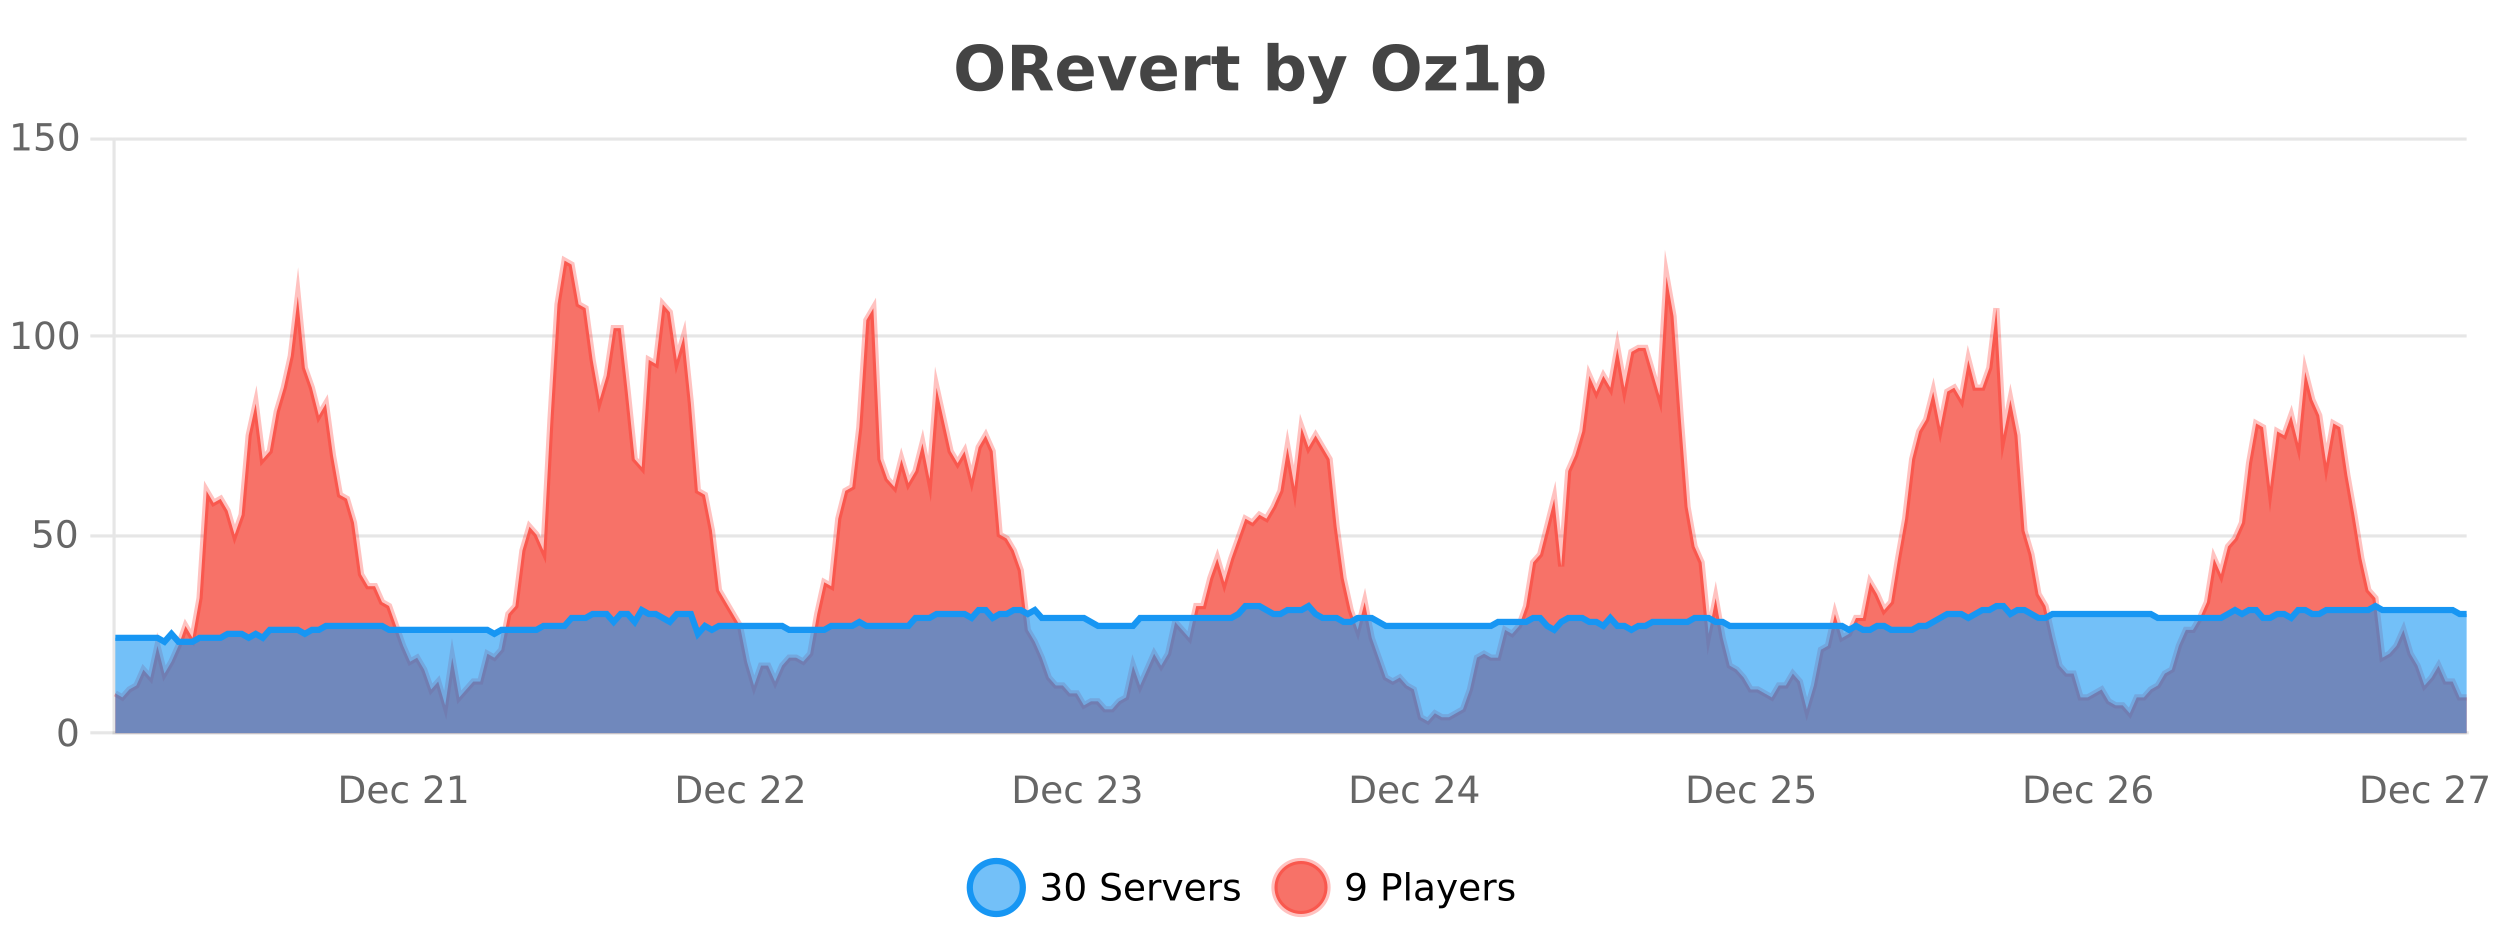
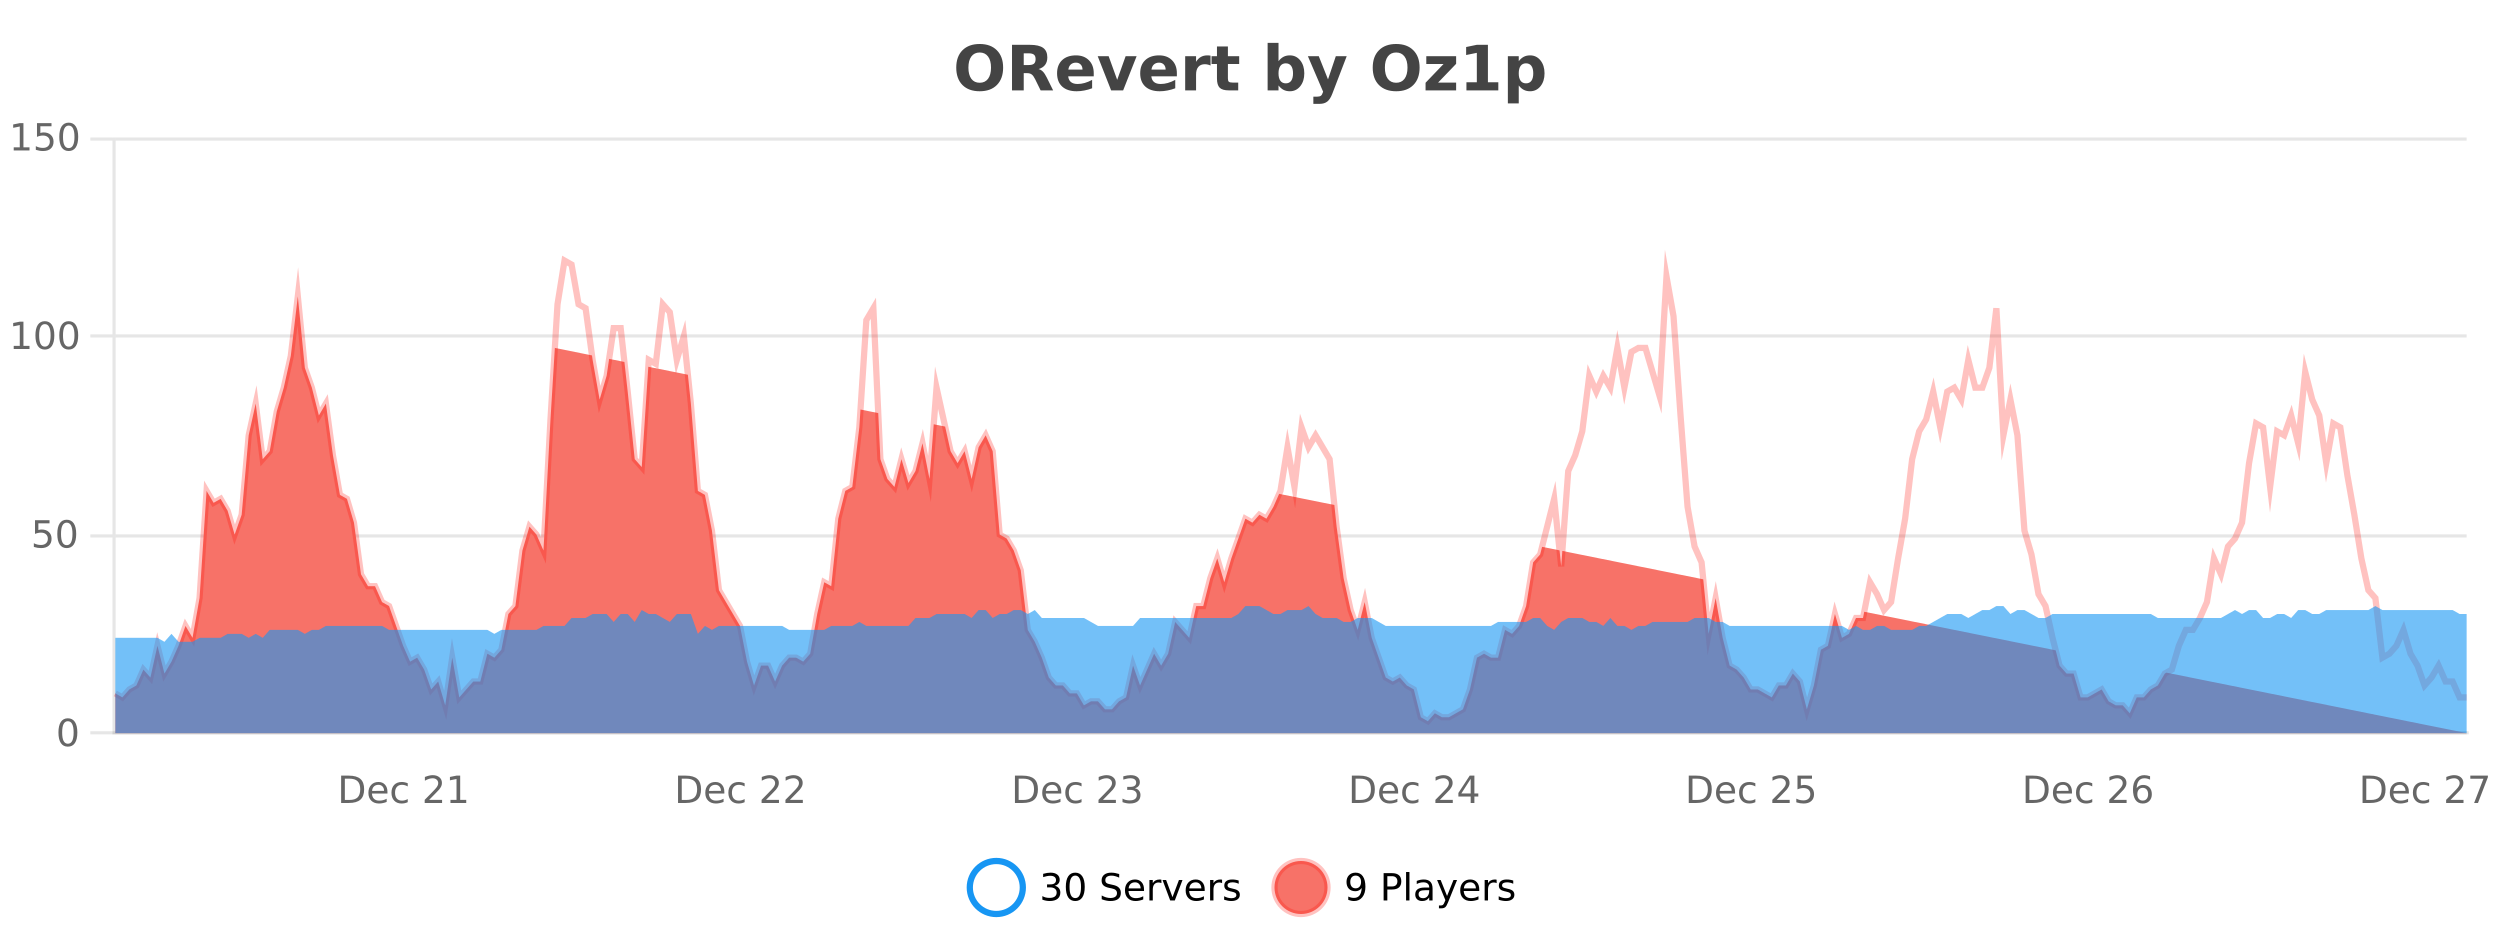
<svg xmlns="http://www.w3.org/2000/svg" width="800pt" height="300pt" viewBox="0 0 800 300" version="1.1">
  <defs>
    <clipPath id="clip1">
      <path d="M 282 263 L 356 263 L 356 300 L 282 300 Z M 282 263 " />
    </clipPath>
    <clipPath id="clip2">
      <path d="M 379 263 L 454 263 L 454 300 L 379 300 Z M 379 263 " />
    </clipPath>
    <clipPath id="clip3">
-       <path d="M 36.906 83 L 789.324 83 L 789.324 234.602 L 36.906 234.602 Z M 36.906 83 " />
+       <path d="M 36.906 83 L 789.324 234.602 L 36.906 234.602 Z M 36.906 83 " />
    </clipPath>
    <clipPath id="clip4">
      <path d="M 35.906 55 L 790.324 55 L 790.324 235.602 L 35.906 235.602 Z M 35.906 55 " />
    </clipPath>
    <clipPath id="clip5">
      <path d="M 36.906 193 L 789.324 193 L 789.324 234.602 L 36.906 234.602 Z M 36.906 193 " />
    </clipPath>
    <clipPath id="clip6">
-       <path d="M 35.906 165 L 790.324 165 L 790.324 234 L 35.906 234 Z M 35.906 165 " />
-     </clipPath>
+       </clipPath>
  </defs>
  <g id="surface1284646">
    <rect x="0" y="0" width="800" height="300" style="fill:rgb(100%,100%,100%);fill-opacity:1;stroke:none;" />
    <path style="fill:none;stroke-width:1;stroke-linecap:butt;stroke-linejoin:miter;stroke:rgb(0%,0%,0%);stroke-opacity:0.098;stroke-miterlimit:10;" d="M 37 234.5 L 789.324 234.5 " />
    <path style="fill:none;stroke-width:1;stroke-linecap:butt;stroke-linejoin:miter;stroke:rgb(0%,0%,0%);stroke-opacity:0.098;stroke-miterlimit:10;" d="M 28.906 234.5 L 36 234.5 " />
    <path style="fill:none;stroke-width:1;stroke-linecap:butt;stroke-linejoin:miter;stroke:rgb(0%,0%,0%);stroke-opacity:0.098;stroke-miterlimit:10;" d="M 37 171.5 L 789.324 171.5 " />
    <path style="fill:none;stroke-width:1;stroke-linecap:butt;stroke-linejoin:miter;stroke:rgb(0%,0%,0%);stroke-opacity:0.098;stroke-miterlimit:10;" d="M 28.906 171.5 L 36 171.5 " />
    <path style="fill:none;stroke-width:1;stroke-linecap:butt;stroke-linejoin:miter;stroke:rgb(0%,0%,0%);stroke-opacity:0.098;stroke-miterlimit:10;" d="M 37 107.5 L 789.324 107.5 " />
    <path style="fill:none;stroke-width:1;stroke-linecap:butt;stroke-linejoin:miter;stroke:rgb(0%,0%,0%);stroke-opacity:0.098;stroke-miterlimit:10;" d="M 28.906 107.5 L 36 107.5 " />
    <path style="fill:none;stroke-width:1;stroke-linecap:butt;stroke-linejoin:miter;stroke:rgb(0%,0%,0%);stroke-opacity:0.098;stroke-miterlimit:10;" d="M 37 44.5 L 789.324 44.5 " />
    <path style="fill:none;stroke-width:1;stroke-linecap:butt;stroke-linejoin:miter;stroke:rgb(0%,0%,0%);stroke-opacity:0.098;stroke-miterlimit:10;" d="M 28.906 44.5 L 36 44.5 " />
-     <path style=" stroke:none;fill-rule:nonzero;fill:rgb(9.02%,58.824%,95.294%);fill-opacity:0.6;" d="M 327.305 284 C 327.305 288.688 323.508 292.484 318.82 292.484 C 314.133 292.484 310.336 288.688 310.336 284 C 310.336 279.312 314.133 275.516 318.82 275.516 C 323.508 275.516 327.305 279.312 327.305 284 Z M 327.305 284 " />
    <g clip-path="url(#clip1)" clip-rule="nonzero">
      <path style="fill:none;stroke-width:2;stroke-linecap:butt;stroke-linejoin:miter;stroke:rgb(9.02%,58.824%,95.294%);stroke-opacity:1;stroke-miterlimit:10;" d="M 327.305 284 C 327.305 288.688 323.508 292.484 318.82 292.484 C 314.133 292.484 310.336 288.688 310.336 284 C 310.336 279.312 314.133 275.516 318.82 275.516 C 323.508 275.516 327.305 279.312 327.305 284 Z M 327.305 284 " />
    </g>
    <path style=" stroke:none;fill-rule:nonzero;fill:rgb(0%,0%,0%);fill-opacity:1;" d="M 337.508 283.438 C 338.07 283.562 338.508 283.82 338.82 284.203 C 339.141 284.578 339.305 285.047 339.305 285.609 C 339.305 286.477 339.008 287.148 338.414 287.625 C 337.82 288.094 336.977 288.328 335.883 288.328 C 335.516 288.328 335.137 288.289 334.742 288.219 C 334.355 288.148 333.961 288.039 333.555 287.891 L 333.555 286.75 C 333.875 286.938 334.23 287.086 334.617 287.188 C 335.012 287.281 335.422 287.328 335.852 287.328 C 336.59 287.328 337.152 287.184 337.539 286.891 C 337.934 286.602 338.133 286.172 338.133 285.609 C 338.133 285.102 337.949 284.699 337.586 284.406 C 337.219 284.117 336.719 283.969 336.086 283.969 L 335.055 283.969 L 335.055 283 L 336.133 283 C 336.703 283 337.148 282.887 337.461 282.656 C 337.773 282.418 337.93 282.078 337.93 281.641 C 337.93 281.195 337.766 280.852 337.445 280.609 C 337.133 280.371 336.68 280.25 336.086 280.25 C 335.75 280.25 335.398 280.289 335.023 280.359 C 334.656 280.422 334.25 280.527 333.805 280.672 L 333.805 279.625 C 334.262 279.5 334.684 279.406 335.07 279.344 C 335.465 279.281 335.836 279.25 336.18 279.25 C 337.086 279.25 337.797 279.453 338.32 279.859 C 338.84 280.266 339.102 280.82 339.102 281.516 C 339.102 282.008 338.961 282.418 338.68 282.75 C 338.406 283.086 338.016 283.312 337.508 283.438 Z M 344.082 280.188 C 343.477 280.188 343.02 280.492 342.707 281.094 C 342.402 281.688 342.254 282.59 342.254 283.797 C 342.254 284.996 342.402 285.898 342.707 286.5 C 343.02 287.094 343.477 287.391 344.082 287.391 C 344.695 287.391 345.152 287.094 345.457 286.5 C 345.77 285.898 345.926 284.996 345.926 283.797 C 345.926 282.59 345.77 281.688 345.457 281.094 C 345.152 280.492 344.695 280.188 344.082 280.188 Z M 344.082 279.25 C 345.059 279.25 345.809 279.641 346.332 280.422 C 346.852 281.195 347.113 282.32 347.113 283.797 C 347.113 285.266 346.852 286.391 346.332 287.172 C 345.809 287.945 345.059 288.328 344.082 288.328 C 343.102 288.328 342.352 287.945 341.832 287.172 C 341.32 286.391 341.066 285.266 341.066 283.797 C 341.066 282.32 341.32 281.195 341.832 280.422 C 342.352 279.641 343.102 279.25 344.082 279.25 Z M 358.141 279.688 L 358.141 280.844 C 357.691 280.637 357.266 280.48 356.859 280.375 C 356.461 280.262 356.082 280.203 355.719 280.203 C 355.07 280.203 354.57 280.328 354.219 280.578 C 353.875 280.828 353.703 281.188 353.703 281.656 C 353.703 282.043 353.816 282.336 354.047 282.531 C 354.273 282.73 354.719 282.887 355.375 283 L 356.078 283.156 C 356.961 283.324 357.613 283.621 358.031 284.047 C 358.457 284.465 358.672 285.027 358.672 285.734 C 358.672 286.59 358.383 287.234 357.812 287.672 C 357.25 288.109 356.414 288.328 355.312 288.328 C 354.906 288.328 354.469 288.281 354 288.188 C 353.531 288.094 353.047 287.953 352.547 287.766 L 352.547 286.547 C 353.023 286.82 353.492 287.023 353.953 287.156 C 354.422 287.293 354.875 287.359 355.312 287.359 C 355.988 287.359 356.508 287.23 356.875 286.969 C 357.25 286.699 357.438 286.32 357.438 285.828 C 357.438 285.402 357.301 285.07 357.031 284.828 C 356.77 284.578 356.336 284.398 355.734 284.281 L 355.016 284.141 C 354.129 283.965 353.488 283.688 353.094 283.312 C 352.707 282.938 352.516 282.418 352.516 281.75 C 352.516 280.969 352.785 280.359 353.328 279.922 C 353.867 279.477 354.617 279.25 355.578 279.25 C 355.992 279.25 356.41 279.289 356.828 279.359 C 357.254 279.434 357.691 279.543 358.141 279.688 Z M 366.086 284.609 L 366.086 285.125 L 361.117 285.125 C 361.168 285.875 361.391 286.445 361.789 286.828 C 362.195 287.215 362.75 287.406 363.461 287.406 C 363.875 287.406 364.277 287.359 364.664 287.266 C 365.059 287.164 365.449 287.008 365.836 286.797 L 365.836 287.828 C 365.438 287.984 365.039 288.105 364.633 288.188 C 364.227 288.281 363.812 288.328 363.398 288.328 C 362.355 288.328 361.527 288.027 360.914 287.422 C 360.297 286.809 359.992 285.98 359.992 284.938 C 359.992 283.867 360.281 283.016 360.867 282.391 C 361.449 281.758 362.23 281.438 363.211 281.438 C 364.094 281.438 364.793 281.727 365.305 282.297 C 365.824 282.859 366.086 283.633 366.086 284.609 Z M 365.008 284.281 C 364.996 283.699 364.828 283.23 364.508 282.875 C 364.184 282.523 363.758 282.344 363.227 282.344 C 362.621 282.344 362.137 282.516 361.773 282.859 C 361.418 283.203 361.215 283.684 361.164 284.297 Z M 371.656 282.594 C 371.531 282.531 371.395 282.484 371.25 282.453 C 371.113 282.414 370.957 282.391 370.781 282.391 C 370.176 282.391 369.707 282.59 369.375 282.984 C 369.051 283.383 368.891 283.953 368.891 284.703 L 368.891 288.156 L 367.812 288.156 L 367.812 281.594 L 368.891 281.594 L 368.891 282.609 C 369.117 282.215 369.414 281.922 369.781 281.734 C 370.145 281.539 370.586 281.438 371.109 281.438 C 371.18 281.438 371.258 281.445 371.344 281.453 C 371.438 281.465 371.535 281.48 371.641 281.5 Z M 372.012 281.594 L 373.152 281.594 L 375.199 287.094 L 377.262 281.594 L 378.402 281.594 L 375.934 288.156 L 374.465 288.156 Z M 385.504 284.609 L 385.504 285.125 L 380.535 285.125 C 380.586 285.875 380.809 286.445 381.207 286.828 C 381.613 287.215 382.168 287.406 382.879 287.406 C 383.293 287.406 383.695 287.359 384.082 287.266 C 384.477 287.164 384.867 287.008 385.254 286.797 L 385.254 287.828 C 384.855 287.984 384.457 288.105 384.051 288.188 C 383.645 288.281 383.23 288.328 382.816 288.328 C 381.773 288.328 380.945 288.027 380.332 287.422 C 379.715 286.809 379.41 285.98 379.41 284.938 C 379.41 283.867 379.699 283.016 380.285 282.391 C 380.867 281.758 381.648 281.438 382.629 281.438 C 383.512 281.438 384.211 281.727 384.723 282.297 C 385.242 282.859 385.504 283.633 385.504 284.609 Z M 384.426 284.281 C 384.414 283.699 384.246 283.23 383.926 282.875 C 383.602 282.523 383.176 282.344 382.645 282.344 C 382.039 282.344 381.555 282.516 381.191 282.859 C 380.836 283.203 380.633 283.684 380.582 284.297 Z M 391.074 282.594 C 390.949 282.531 390.812 282.484 390.668 282.453 C 390.531 282.414 390.375 282.391 390.199 282.391 C 389.594 282.391 389.125 282.59 388.793 282.984 C 388.469 283.383 388.309 283.953 388.309 284.703 L 388.309 288.156 L 387.23 288.156 L 387.23 281.594 L 388.309 281.594 L 388.309 282.609 C 388.535 282.215 388.832 281.922 389.199 281.734 C 389.562 281.539 390.004 281.438 390.527 281.438 C 390.598 281.438 390.676 281.445 390.762 281.453 C 390.855 281.465 390.953 281.48 391.059 281.5 Z M 396.383 281.781 L 396.383 282.812 C 396.078 282.656 395.762 282.543 395.43 282.469 C 395.105 282.387 394.766 282.344 394.414 282.344 C 393.883 282.344 393.48 282.43 393.211 282.594 C 392.938 282.75 392.805 282.996 392.805 283.328 C 392.805 283.578 392.898 283.777 393.086 283.922 C 393.281 284.059 393.672 284.188 394.258 284.312 L 394.617 284.406 C 395.387 284.562 395.934 284.793 396.258 285.094 C 396.578 285.398 396.742 285.812 396.742 286.344 C 396.742 286.961 396.496 287.445 396.008 287.797 C 395.527 288.152 394.867 288.328 394.023 288.328 C 393.668 288.328 393.297 288.289 392.914 288.219 C 392.539 288.156 392.141 288.059 391.727 287.922 L 391.727 286.797 C 392.121 287.008 392.512 287.164 392.898 287.266 C 393.281 287.371 393.668 287.422 394.055 287.422 C 394.555 287.422 394.938 287.34 395.211 287.172 C 395.492 286.996 395.633 286.746 395.633 286.422 C 395.633 286.133 395.531 285.906 395.336 285.75 C 395.137 285.594 394.703 285.445 394.039 285.297 L 393.664 285.219 C 392.996 285.074 392.512 284.855 392.211 284.562 C 391.918 284.273 391.773 283.875 391.773 283.375 C 391.773 282.75 391.992 282.273 392.43 281.938 C 392.867 281.605 393.484 281.438 394.289 281.438 C 394.684 281.438 395.059 281.469 395.414 281.531 C 395.766 281.586 396.09 281.668 396.383 281.781 Z M 328.82 277.016 " />
    <path style=" stroke:none;fill-rule:nonzero;fill:rgb(96.863%,44.706%,40.784%);fill-opacity:1;" d="M 424.809 284 C 424.809 288.688 421.008 292.484 416.32 292.484 C 411.637 292.484 407.836 288.688 407.836 284 C 407.836 279.312 411.637 275.516 416.32 275.516 C 421.008 275.516 424.809 279.312 424.809 284 Z M 424.809 284 " />
    <g clip-path="url(#clip2)" clip-rule="nonzero">
      <path style="fill:none;stroke-width:2;stroke-linecap:butt;stroke-linejoin:miter;stroke:rgb(100%,4.706%,0%);stroke-opacity:0.247;stroke-miterlimit:10;" d="M 424.809 284 C 424.809 288.688 421.008 292.484 416.32 292.484 C 411.637 292.484 407.836 288.688 407.836 284 C 407.836 279.312 411.637 275.516 416.32 275.516 C 421.008 275.516 424.809 279.312 424.809 284 Z M 424.809 284 " />
    </g>
    <path style=" stroke:none;fill-rule:nonzero;fill:rgb(0%,0%,0%);fill-opacity:1;" d="M 431.445 287.969 L 431.445 286.891 C 431.746 287.039 432.047 287.148 432.352 287.219 C 432.652 287.293 432.953 287.328 433.258 287.328 C 434.039 287.328 434.633 287.07 435.039 286.547 C 435.453 286.016 435.688 285.215 435.742 284.141 C 435.523 284.484 435.234 284.746 434.883 284.922 C 434.539 285.102 434.152 285.188 433.727 285.188 C 432.852 285.188 432.156 284.93 431.648 284.406 C 431.137 283.875 430.883 283.148 430.883 282.219 C 430.883 281.324 431.148 280.605 431.68 280.062 C 432.211 279.523 432.918 279.25 433.805 279.25 C 434.812 279.25 435.586 279.641 436.117 280.422 C 436.656 281.195 436.93 282.32 436.93 283.797 C 436.93 285.172 436.602 286.273 435.945 287.094 C 435.289 287.918 434.406 288.328 433.305 288.328 C 433 288.328 432.699 288.297 432.398 288.234 C 432.094 288.18 431.777 288.094 431.445 287.969 Z M 433.805 284.266 C 434.336 284.266 434.758 284.086 435.07 283.719 C 435.383 283.355 435.539 282.855 435.539 282.219 C 435.539 281.594 435.383 281.102 435.07 280.734 C 434.758 280.371 434.336 280.188 433.805 280.188 C 433.273 280.188 432.852 280.371 432.539 280.734 C 432.234 281.102 432.086 281.594 432.086 282.219 C 432.086 282.855 432.234 283.355 432.539 283.719 C 432.852 284.086 433.273 284.266 433.805 284.266 Z M 443.945 280.375 L 443.945 283.672 L 445.43 283.672 C 445.98 283.672 446.406 283.531 446.711 283.25 C 447.012 282.961 447.164 282.547 447.164 282.016 C 447.164 281.496 447.012 281.094 446.711 280.812 C 446.406 280.523 445.98 280.375 445.43 280.375 Z M 442.758 279.406 L 445.43 279.406 C 446.418 279.406 447.164 279.633 447.664 280.078 C 448.164 280.516 448.414 281.164 448.414 282.016 C 448.414 282.883 448.164 283.539 447.664 283.984 C 447.164 284.422 446.418 284.641 445.43 284.641 L 443.945 284.641 L 443.945 288.156 L 442.758 288.156 Z M 449.945 279.031 L 451.023 279.031 L 451.023 288.156 L 449.945 288.156 Z M 456.266 284.859 C 455.398 284.859 454.797 284.961 454.453 285.156 C 454.117 285.355 453.953 285.695 453.953 286.172 C 453.953 286.559 454.078 286.867 454.328 287.094 C 454.586 287.312 454.93 287.422 455.359 287.422 C 455.961 287.422 456.441 287.215 456.797 286.797 C 457.16 286.371 457.344 285.805 457.344 285.094 L 457.344 284.859 Z M 458.422 284.406 L 458.422 288.156 L 457.344 288.156 L 457.344 287.156 C 457.094 287.555 456.785 287.852 456.422 288.047 C 456.055 288.234 455.609 288.328 455.078 288.328 C 454.398 288.328 453.863 288.141 453.469 287.766 C 453.07 287.383 452.875 286.875 452.875 286.25 C 452.875 285.512 453.117 284.953 453.609 284.578 C 454.109 284.203 454.848 284.016 455.828 284.016 L 457.344 284.016 L 457.344 283.906 C 457.344 283.406 457.176 283.023 456.844 282.75 C 456.52 282.48 456.066 282.344 455.484 282.344 C 455.109 282.344 454.738 282.391 454.375 282.484 C 454.02 282.578 453.68 282.715 453.359 282.891 L 453.359 281.891 C 453.754 281.734 454.133 281.621 454.5 281.547 C 454.875 281.477 455.238 281.438 455.594 281.438 C 456.539 281.438 457.25 281.684 457.719 282.172 C 458.188 282.664 458.422 283.406 458.422 284.406 Z M 463.367 288.766 C 463.062 289.547 462.766 290.055 462.477 290.297 C 462.184 290.535 461.797 290.656 461.32 290.656 L 460.461 290.656 L 460.461 289.75 L 461.086 289.75 C 461.387 289.75 461.617 289.676 461.773 289.531 C 461.938 289.395 462.121 289.066 462.32 288.547 L 462.523 288.047 L 459.867 281.594 L 461.008 281.594 L 463.055 286.719 L 465.117 281.594 L 466.258 281.594 Z M 473.359 284.609 L 473.359 285.125 L 468.391 285.125 C 468.441 285.875 468.664 286.445 469.062 286.828 C 469.469 287.215 470.023 287.406 470.734 287.406 C 471.148 287.406 471.551 287.359 471.938 287.266 C 472.332 287.164 472.723 287.008 473.109 286.797 L 473.109 287.828 C 472.711 287.984 472.312 288.105 471.906 288.188 C 471.5 288.281 471.086 288.328 470.672 288.328 C 469.629 288.328 468.801 288.027 468.188 287.422 C 467.57 286.809 467.266 285.98 467.266 284.938 C 467.266 283.867 467.555 283.016 468.141 282.391 C 468.723 281.758 469.504 281.438 470.484 281.438 C 471.367 281.438 472.066 281.727 472.578 282.297 C 473.098 282.859 473.359 283.633 473.359 284.609 Z M 472.281 284.281 C 472.27 283.699 472.102 283.23 471.781 282.875 C 471.457 282.523 471.031 282.344 470.5 282.344 C 469.895 282.344 469.41 282.516 469.047 282.859 C 468.691 283.203 468.488 283.684 468.438 284.297 Z M 478.93 282.594 C 478.805 282.531 478.668 282.484 478.523 282.453 C 478.387 282.414 478.23 282.391 478.055 282.391 C 477.449 282.391 476.98 282.59 476.648 282.984 C 476.324 283.383 476.164 283.953 476.164 284.703 L 476.164 288.156 L 475.086 288.156 L 475.086 281.594 L 476.164 281.594 L 476.164 282.609 C 476.391 282.215 476.688 281.922 477.055 281.734 C 477.418 281.539 477.859 281.438 478.383 281.438 C 478.453 281.438 478.531 281.445 478.617 281.453 C 478.711 281.465 478.809 281.48 478.914 281.5 Z M 484.238 281.781 L 484.238 282.812 C 483.934 282.656 483.617 282.543 483.285 282.469 C 482.961 282.387 482.621 282.344 482.27 282.344 C 481.738 282.344 481.336 282.43 481.066 282.594 C 480.793 282.75 480.66 282.996 480.66 283.328 C 480.66 283.578 480.754 283.777 480.941 283.922 C 481.137 284.059 481.527 284.188 482.113 284.312 L 482.473 284.406 C 483.242 284.562 483.789 284.793 484.113 285.094 C 484.434 285.398 484.598 285.812 484.598 286.344 C 484.598 286.961 484.352 287.445 483.863 287.797 C 483.383 288.152 482.723 288.328 481.879 288.328 C 481.523 288.328 481.152 288.289 480.77 288.219 C 480.395 288.156 479.996 288.059 479.582 287.922 L 479.582 286.797 C 479.977 287.008 480.367 287.164 480.754 287.266 C 481.137 287.371 481.523 287.422 481.91 287.422 C 482.41 287.422 482.793 287.34 483.066 287.172 C 483.348 286.996 483.488 286.746 483.488 286.422 C 483.488 286.133 483.387 285.906 483.191 285.75 C 482.992 285.594 482.559 285.445 481.895 285.297 L 481.52 285.219 C 480.852 285.074 480.367 284.855 480.066 284.562 C 479.773 284.273 479.629 283.875 479.629 283.375 C 479.629 282.75 479.848 282.273 480.285 281.938 C 480.723 281.605 481.34 281.438 482.145 281.438 C 482.539 281.438 482.914 281.469 483.27 281.531 C 483.621 281.586 483.945 281.668 484.238 281.781 Z M 426.32 277.016 " />
    <path style=" stroke:none;fill-rule:nonzero;fill:rgb(26.667%,26.667%,26.667%);fill-opacity:1;" d="M 313.5 16.797 C 312.352 16.797 311.461 17.227 310.828 18.078 C 310.203 18.922 309.891 20.109 309.891 21.641 C 309.891 23.172 310.203 24.367 310.828 25.219 C 311.461 26.062 312.352 26.484 313.5 26.484 C 314.645 26.484 315.535 26.062 316.172 25.219 C 316.805 24.367 317.125 23.172 317.125 21.641 C 317.125 20.109 316.805 18.922 316.172 18.078 C 315.535 17.227 314.645 16.797 313.5 16.797 Z M 313.5 14.078 C 315.844 14.078 317.676 14.75 319 16.094 C 320.332 17.43 321 19.277 321 21.641 C 321 24.008 320.332 25.859 319 27.203 C 317.676 28.539 315.844 29.203 313.5 29.203 C 311.156 29.203 309.316 28.539 307.984 27.203 C 306.66 25.859 306 24.008 306 21.641 C 306 19.277 306.66 17.43 307.984 16.094 C 309.316 14.75 311.156 14.078 313.5 14.078 Z M 329.172 20.812 C 329.961 20.812 330.531 20.668 330.875 20.375 C 331.219 20.074 331.391 19.59 331.391 18.922 C 331.391 18.258 331.219 17.781 330.875 17.5 C 330.531 17.211 329.961 17.062 329.172 17.062 L 327.594 17.062 L 327.594 20.812 Z M 327.594 23.406 L 327.594 28.922 L 323.844 28.922 L 323.844 14.344 L 329.578 14.344 C 331.492 14.344 332.898 14.668 333.797 15.312 C 334.691 15.961 335.141 16.977 335.141 18.359 C 335.141 19.328 334.906 20.125 334.438 20.75 C 333.977 21.367 333.281 21.82 332.344 22.109 C 332.852 22.227 333.312 22.492 333.719 22.906 C 334.125 23.312 334.535 23.938 334.953 24.781 L 337 28.922 L 333 28.922 L 331.219 25.297 C 330.863 24.57 330.5 24.074 330.125 23.812 C 329.758 23.543 329.27 23.406 328.656 23.406 Z M 349.996 23.422 L 349.996 24.422 L 341.824 24.422 C 341.906 25.246 342.203 25.859 342.715 26.266 C 343.223 26.672 343.934 26.875 344.84 26.875 C 345.578 26.875 346.332 26.766 347.105 26.547 C 347.875 26.328 348.668 26 349.48 25.562 L 349.48 28.25 C 348.656 28.562 347.828 28.797 346.996 28.953 C 346.172 29.117 345.348 29.203 344.527 29.203 C 342.547 29.203 341.004 28.703 339.902 27.703 C 338.809 26.695 338.262 25.281 338.262 23.469 C 338.262 21.68 338.797 20.273 339.871 19.25 C 340.953 18.23 342.438 17.719 344.324 17.719 C 346.043 17.719 347.418 18.242 348.449 19.281 C 349.48 20.312 349.996 21.695 349.996 23.422 Z M 346.402 22.266 C 346.402 21.602 346.207 21.062 345.824 20.656 C 345.438 20.25 344.934 20.047 344.309 20.047 C 343.629 20.047 343.078 20.242 342.652 20.625 C 342.234 21 341.973 21.547 341.871 22.266 Z M 351.266 17.984 L 354.766 17.984 L 357.5 25.547 L 360.203 17.984 L 363.719 17.984 L 359.406 28.922 L 355.562 28.922 Z M 376.598 23.422 L 376.598 24.422 L 368.426 24.422 C 368.508 25.246 368.805 25.859 369.316 26.266 C 369.824 26.672 370.535 26.875 371.441 26.875 C 372.18 26.875 372.934 26.766 373.707 26.547 C 374.477 26.328 375.27 26 376.082 25.562 L 376.082 28.25 C 375.258 28.562 374.43 28.797 373.598 28.953 C 372.773 29.117 371.949 29.203 371.129 29.203 C 369.148 29.203 367.605 28.703 366.504 27.703 C 365.41 26.695 364.863 25.281 364.863 23.469 C 364.863 21.68 365.398 20.273 366.473 19.25 C 367.555 18.23 369.039 17.719 370.926 17.719 C 372.645 17.719 374.02 18.242 375.051 19.281 C 376.082 20.312 376.598 21.695 376.598 23.422 Z M 373.004 22.266 C 373.004 21.602 372.809 21.062 372.426 20.656 C 372.039 20.25 371.535 20.047 370.91 20.047 C 370.23 20.047 369.68 20.242 369.254 20.625 C 368.836 21 368.574 21.547 368.473 22.266 Z M 387.383 20.969 C 387.07 20.824 386.762 20.719 386.461 20.656 C 386.156 20.586 385.855 20.547 385.555 20.547 C 384.648 20.547 383.949 20.836 383.461 21.406 C 382.98 21.98 382.742 22.805 382.742 23.875 L 382.742 28.922 L 379.258 28.922 L 379.258 17.984 L 382.742 17.984 L 382.742 19.781 C 383.188 19.062 383.703 18.543 384.289 18.219 C 384.871 17.887 385.57 17.719 386.383 17.719 C 386.508 17.719 386.637 17.727 386.773 17.734 C 386.906 17.746 387.105 17.766 387.367 17.797 Z M 392.93 14.875 L 392.93 17.984 L 396.539 17.984 L 396.539 20.484 L 392.93 20.484 L 392.93 25.125 C 392.93 25.637 393.027 25.98 393.227 26.156 C 393.434 26.336 393.836 26.422 394.43 26.422 L 396.227 26.422 L 396.227 28.922 L 393.227 28.922 C 391.852 28.922 390.871 28.637 390.289 28.062 C 389.715 27.48 389.43 26.5 389.43 25.125 L 389.43 20.484 L 387.695 20.484 L 387.695 17.984 L 389.43 17.984 L 389.43 14.875 Z M 411.453 26.672 C 412.203 26.672 412.773 26.402 413.172 25.859 C 413.566 25.309 413.766 24.512 413.766 23.469 C 413.766 22.43 413.566 21.637 413.172 21.094 C 412.773 20.543 412.203 20.266 411.453 20.266 C 410.703 20.266 410.125 20.543 409.719 21.094 C 409.32 21.637 409.125 22.43 409.125 23.469 C 409.125 24.5 409.32 25.293 409.719 25.844 C 410.125 26.398 410.703 26.672 411.453 26.672 Z M 409.125 19.578 C 409.613 18.945 410.148 18.477 410.734 18.172 C 411.316 17.871 411.988 17.719 412.75 17.719 C 414.102 17.719 415.211 18.258 416.078 19.328 C 416.941 20.402 417.375 21.781 417.375 23.469 C 417.375 25.148 416.941 26.523 416.078 27.594 C 415.211 28.668 414.102 29.203 412.75 29.203 C 411.988 29.203 411.316 29.051 410.734 28.75 C 410.148 28.449 409.613 27.98 409.125 27.344 L 409.125 28.922 L 405.641 28.922 L 405.641 13.719 L 409.125 13.719 Z M 418.523 17.984 L 422.008 17.984 L 424.961 25.406 L 427.461 17.984 L 430.945 17.984 L 426.352 29.953 C 425.891 31.172 425.352 32.02 424.727 32.5 C 424.109 32.988 423.305 33.234 422.305 33.234 L 420.273 33.234 L 420.273 30.938 L 421.367 30.938 C 421.961 30.938 422.391 30.844 422.664 30.656 C 422.934 30.469 423.141 30.129 423.289 29.641 L 423.398 29.344 Z M 446.773 16.797 C 445.625 16.797 444.734 17.227 444.102 18.078 C 443.477 18.922 443.164 20.109 443.164 21.641 C 443.164 23.172 443.477 24.367 444.102 25.219 C 444.734 26.062 445.625 26.484 446.773 26.484 C 447.918 26.484 448.809 26.062 449.445 25.219 C 450.078 24.367 450.398 23.172 450.398 21.641 C 450.398 20.109 450.078 18.922 449.445 18.078 C 448.809 17.227 447.918 16.797 446.773 16.797 Z M 446.773 14.078 C 449.117 14.078 450.949 14.75 452.273 16.094 C 453.605 17.43 454.273 19.277 454.273 21.641 C 454.273 24.008 453.605 25.859 452.273 27.203 C 450.949 28.539 449.117 29.203 446.773 29.203 C 444.43 29.203 442.59 28.539 441.258 27.203 C 439.934 25.859 439.273 24.008 439.273 21.641 C 439.273 19.277 439.934 17.43 441.258 16.094 C 442.59 14.75 444.43 14.078 446.773 14.078 Z M 456.414 17.984 L 465.961 17.984 L 465.961 20.422 L 460.195 26.422 L 465.961 26.422 L 465.961 28.922 L 456.18 28.922 L 456.18 26.484 L 461.93 20.484 L 456.414 20.484 Z M 469.258 26.328 L 472.586 26.328 L 472.586 16.906 L 469.164 17.609 L 469.164 15.047 L 472.555 14.344 L 476.133 14.344 L 476.133 26.328 L 479.461 26.328 L 479.461 28.922 L 469.258 28.922 Z M 486 27.344 L 486 33.078 L 482.516 33.078 L 482.516 17.984 L 486 17.984 L 486 19.578 C 486.488 18.945 487.023 18.477 487.609 18.172 C 488.191 17.871 488.863 17.719 489.625 17.719 C 490.977 17.719 492.086 18.258 492.953 19.328 C 493.816 20.402 494.25 21.781 494.25 23.469 C 494.25 25.148 493.816 26.523 492.953 27.594 C 492.086 28.668 490.977 29.203 489.625 29.203 C 488.863 29.203 488.191 29.051 487.609 28.75 C 487.023 28.449 486.488 27.98 486 27.344 Z M 488.328 20.266 C 487.578 20.266 487 20.543 486.594 21.094 C 486.195 21.637 486 22.43 486 23.469 C 486 24.5 486.195 25.293 486.594 25.844 C 487 26.398 487.578 26.672 488.328 26.672 C 489.078 26.672 489.648 26.402 490.047 25.859 C 490.441 25.309 490.641 24.512 490.641 23.469 C 490.641 22.43 490.441 21.637 490.047 21.094 C 489.648 20.543 489.078 20.266 488.328 20.266 Z M 305 10.359 " />
    <path style="fill:none;stroke-width:1;stroke-linecap:butt;stroke-linejoin:miter;stroke:rgb(0%,0%,0%);stroke-opacity:0.098;stroke-miterlimit:10;" d="M 36 234.5 L 790 234.5 " />
    <path style=" stroke:none;fill-rule:nonzero;fill:rgb(40%,40%,40%);fill-opacity:1;" d="M 110.352 249.172 L 110.352 255.984 L 111.789 255.984 C 112.996 255.984 113.875 255.715 114.43 255.172 C 114.992 254.621 115.273 253.75 115.273 252.562 C 115.273 251.398 114.992 250.543 114.43 250 C 113.875 249.449 112.996 249.172 111.789 249.172 Z M 109.164 248.203 L 111.602 248.203 C 113.297 248.203 114.543 248.559 115.336 249.266 C 116.125 249.965 116.523 251.062 116.523 252.562 C 116.523 254.074 116.121 255.184 115.32 255.891 C 114.527 256.602 113.289 256.953 111.602 256.953 L 109.164 256.953 Z M 123.984 253.406 L 123.984 253.922 L 119.016 253.922 C 119.066 254.672 119.289 255.242 119.688 255.625 C 120.094 256.012 120.648 256.203 121.359 256.203 C 121.773 256.203 122.176 256.156 122.562 256.062 C 122.957 255.961 123.348 255.805 123.734 255.594 L 123.734 256.625 C 123.336 256.781 122.938 256.902 122.531 256.984 C 122.125 257.078 121.711 257.125 121.297 257.125 C 120.254 257.125 119.426 256.824 118.812 256.219 C 118.195 255.605 117.891 254.777 117.891 253.734 C 117.891 252.664 118.18 251.812 118.766 251.188 C 119.348 250.555 120.129 250.234 121.109 250.234 C 121.992 250.234 122.691 250.523 123.203 251.094 C 123.723 251.656 123.984 252.43 123.984 253.406 Z M 122.906 253.078 C 122.895 252.496 122.727 252.027 122.406 251.672 C 122.082 251.32 121.656 251.141 121.125 251.141 C 120.52 251.141 120.035 251.312 119.672 251.656 C 119.316 252 119.113 252.48 119.062 253.094 Z M 130.477 250.641 L 130.477 251.656 C 130.164 251.48 129.855 251.352 129.555 251.266 C 129.25 251.184 128.945 251.141 128.633 251.141 C 127.922 251.141 127.375 251.367 126.992 251.812 C 126.605 252.25 126.414 252.871 126.414 253.672 C 126.414 254.477 126.605 255.102 126.992 255.547 C 127.375 255.984 127.922 256.203 128.633 256.203 C 128.945 256.203 129.25 256.164 129.555 256.078 C 129.855 255.996 130.164 255.871 130.477 255.703 L 130.477 256.703 C 130.172 256.84 129.859 256.945 129.539 257.016 C 129.215 257.086 128.871 257.125 128.508 257.125 C 127.516 257.125 126.73 256.82 126.148 256.203 C 125.562 255.578 125.273 254.734 125.273 253.672 C 125.273 252.609 125.562 251.773 126.148 251.156 C 126.742 250.543 127.555 250.234 128.586 250.234 C 128.906 250.234 129.227 250.273 129.539 250.344 C 129.859 250.406 130.172 250.508 130.477 250.641 Z M 137.324 255.953 L 141.465 255.953 L 141.465 256.953 L 135.902 256.953 L 135.902 255.953 C 136.348 255.496 136.957 254.875 137.73 254.094 C 138.512 253.305 139 252.793 139.199 252.562 C 139.582 252.148 139.848 251.793 139.996 251.5 C 140.152 251.199 140.23 250.906 140.23 250.625 C 140.23 250.156 140.062 249.777 139.73 249.484 C 139.406 249.195 138.984 249.047 138.465 249.047 C 138.09 249.047 137.691 249.109 137.277 249.234 C 136.871 249.359 136.434 249.559 135.965 249.828 L 135.965 248.625 C 136.441 248.438 136.887 248.297 137.293 248.203 C 137.707 248.102 138.09 248.047 138.434 248.047 C 139.34 248.047 140.062 248.277 140.605 248.734 C 141.145 249.184 141.418 249.789 141.418 250.547 C 141.418 250.902 141.348 251.242 141.215 251.562 C 141.078 251.887 140.832 252.266 140.48 252.703 C 140.375 252.82 140.062 253.148 139.543 253.688 C 139.02 254.23 138.281 254.984 137.324 255.953 Z M 144.148 255.953 L 146.086 255.953 L 146.086 249.281 L 143.977 249.703 L 143.977 248.625 L 146.07 248.203 L 147.258 248.203 L 147.258 255.953 L 149.195 255.953 L 149.195 256.953 L 144.148 256.953 Z M 107.992 245.816 " />
    <path style=" stroke:none;fill-rule:nonzero;fill:rgb(40%,40%,40%);fill-opacity:1;" d="M 218.16 249.172 L 218.16 255.984 L 219.598 255.984 C 220.805 255.984 221.684 255.715 222.238 255.172 C 222.801 254.621 223.082 253.75 223.082 252.562 C 223.082 251.398 222.801 250.543 222.238 250 C 221.684 249.449 220.805 249.172 219.598 249.172 Z M 216.973 248.203 L 219.41 248.203 C 221.105 248.203 222.352 248.559 223.145 249.266 C 223.934 249.965 224.332 251.062 224.332 252.562 C 224.332 254.074 223.93 255.184 223.129 255.891 C 222.336 256.602 221.098 256.953 219.41 256.953 L 216.973 256.953 Z M 231.789 253.406 L 231.789 253.922 L 226.82 253.922 C 226.871 254.672 227.094 255.242 227.492 255.625 C 227.898 256.012 228.453 256.203 229.164 256.203 C 229.578 256.203 229.98 256.156 230.367 256.062 C 230.762 255.961 231.152 255.805 231.539 255.594 L 231.539 256.625 C 231.141 256.781 230.742 256.902 230.336 256.984 C 229.93 257.078 229.516 257.125 229.102 257.125 C 228.059 257.125 227.23 256.824 226.617 256.219 C 226 255.605 225.695 254.777 225.695 253.734 C 225.695 252.664 225.984 251.812 226.57 251.188 C 227.152 250.555 227.934 250.234 228.914 250.234 C 229.797 250.234 230.496 250.523 231.008 251.094 C 231.527 251.656 231.789 252.43 231.789 253.406 Z M 230.711 253.078 C 230.699 252.496 230.531 252.027 230.211 251.672 C 229.887 251.32 229.461 251.141 228.93 251.141 C 228.324 251.141 227.84 251.312 227.477 251.656 C 227.121 252 226.918 252.48 226.867 253.094 Z M 238.281 250.641 L 238.281 251.656 C 237.969 251.48 237.66 251.352 237.359 251.266 C 237.055 251.184 236.75 251.141 236.438 251.141 C 235.727 251.141 235.18 251.367 234.797 251.812 C 234.41 252.25 234.219 252.871 234.219 253.672 C 234.219 254.477 234.41 255.102 234.797 255.547 C 235.18 255.984 235.727 256.203 236.438 256.203 C 236.75 256.203 237.055 256.164 237.359 256.078 C 237.66 255.996 237.969 255.871 238.281 255.703 L 238.281 256.703 C 237.977 256.84 237.664 256.945 237.344 257.016 C 237.02 257.086 236.676 257.125 236.312 257.125 C 235.32 257.125 234.535 256.82 233.953 256.203 C 233.367 255.578 233.078 254.734 233.078 253.672 C 233.078 252.609 233.367 251.773 233.953 251.156 C 234.547 250.543 235.359 250.234 236.391 250.234 C 236.711 250.234 237.031 250.273 237.344 250.344 C 237.664 250.406 237.977 250.508 238.281 250.641 Z M 245.133 255.953 L 249.273 255.953 L 249.273 256.953 L 243.711 256.953 L 243.711 255.953 C 244.156 255.496 244.766 254.875 245.539 254.094 C 246.32 253.305 246.809 252.793 247.008 252.562 C 247.391 252.148 247.656 251.793 247.805 251.5 C 247.961 251.199 248.039 250.906 248.039 250.625 C 248.039 250.156 247.871 249.777 247.539 249.484 C 247.215 249.195 246.793 249.047 246.273 249.047 C 245.898 249.047 245.5 249.109 245.086 249.234 C 244.68 249.359 244.242 249.559 243.773 249.828 L 243.773 248.625 C 244.25 248.438 244.695 248.297 245.102 248.203 C 245.516 248.102 245.898 248.047 246.242 248.047 C 247.148 248.047 247.871 248.277 248.414 248.734 C 248.953 249.184 249.227 249.789 249.227 250.547 C 249.227 250.902 249.156 251.242 249.023 251.562 C 248.887 251.887 248.641 252.266 248.289 252.703 C 248.184 252.82 247.871 253.148 247.352 253.688 C 246.828 254.23 246.09 254.984 245.133 255.953 Z M 252.766 255.953 L 256.906 255.953 L 256.906 256.953 L 251.344 256.953 L 251.344 255.953 C 251.789 255.496 252.398 254.875 253.172 254.094 C 253.953 253.305 254.441 252.793 254.641 252.562 C 255.023 252.148 255.289 251.793 255.438 251.5 C 255.594 251.199 255.672 250.906 255.672 250.625 C 255.672 250.156 255.504 249.777 255.172 249.484 C 254.848 249.195 254.426 249.047 253.906 249.047 C 253.531 249.047 253.133 249.109 252.719 249.234 C 252.312 249.359 251.875 249.559 251.406 249.828 L 251.406 248.625 C 251.883 248.438 252.328 248.297 252.734 248.203 C 253.148 248.102 253.531 248.047 253.875 248.047 C 254.781 248.047 255.504 248.277 256.047 248.734 C 256.586 249.184 256.859 249.789 256.859 250.547 C 256.859 250.902 256.789 251.242 256.656 251.562 C 256.52 251.887 256.273 252.266 255.922 252.703 C 255.816 252.82 255.504 253.148 254.984 253.688 C 254.461 254.23 253.723 254.984 252.766 255.953 Z M 215.801 245.816 " />
    <path style=" stroke:none;fill-rule:nonzero;fill:rgb(40%,40%,40%);fill-opacity:1;" d="M 325.969 249.172 L 325.969 255.984 L 327.406 255.984 C 328.613 255.984 329.492 255.715 330.047 255.172 C 330.609 254.621 330.891 253.75 330.891 252.562 C 330.891 251.398 330.609 250.543 330.047 250 C 329.492 249.449 328.613 249.172 327.406 249.172 Z M 324.781 248.203 L 327.219 248.203 C 328.914 248.203 330.16 248.559 330.953 249.266 C 331.742 249.965 332.141 251.062 332.141 252.562 C 332.141 254.074 331.738 255.184 330.938 255.891 C 330.145 256.602 328.906 256.953 327.219 256.953 L 324.781 256.953 Z M 339.602 253.406 L 339.602 253.922 L 334.633 253.922 C 334.684 254.672 334.906 255.242 335.305 255.625 C 335.711 256.012 336.266 256.203 336.977 256.203 C 337.391 256.203 337.793 256.156 338.18 256.062 C 338.574 255.961 338.965 255.805 339.352 255.594 L 339.352 256.625 C 338.953 256.781 338.555 256.902 338.148 256.984 C 337.742 257.078 337.328 257.125 336.914 257.125 C 335.871 257.125 335.043 256.824 334.43 256.219 C 333.812 255.605 333.508 254.777 333.508 253.734 C 333.508 252.664 333.797 251.812 334.383 251.188 C 334.965 250.555 335.746 250.234 336.727 250.234 C 337.609 250.234 338.309 250.523 338.82 251.094 C 339.34 251.656 339.602 252.43 339.602 253.406 Z M 338.523 253.078 C 338.512 252.496 338.344 252.027 338.023 251.672 C 337.699 251.32 337.273 251.141 336.742 251.141 C 336.137 251.141 335.652 251.312 335.289 251.656 C 334.934 252 334.73 252.48 334.68 253.094 Z M 346.094 250.641 L 346.094 251.656 C 345.781 251.48 345.473 251.352 345.172 251.266 C 344.867 251.184 344.562 251.141 344.25 251.141 C 343.539 251.141 342.992 251.367 342.609 251.812 C 342.223 252.25 342.031 252.871 342.031 253.672 C 342.031 254.477 342.223 255.102 342.609 255.547 C 342.992 255.984 343.539 256.203 344.25 256.203 C 344.562 256.203 344.867 256.164 345.172 256.078 C 345.473 255.996 345.781 255.871 346.094 255.703 L 346.094 256.703 C 345.789 256.84 345.477 256.945 345.156 257.016 C 344.832 257.086 344.488 257.125 344.125 257.125 C 343.133 257.125 342.348 256.82 341.766 256.203 C 341.18 255.578 340.891 254.734 340.891 253.672 C 340.891 252.609 341.18 251.773 341.766 251.156 C 342.359 250.543 343.172 250.234 344.203 250.234 C 344.523 250.234 344.844 250.273 345.156 250.344 C 345.477 250.406 345.789 250.508 346.094 250.641 Z M 352.941 255.953 L 357.082 255.953 L 357.082 256.953 L 351.52 256.953 L 351.52 255.953 C 351.965 255.496 352.574 254.875 353.348 254.094 C 354.129 253.305 354.617 252.793 354.816 252.562 C 355.199 252.148 355.465 251.793 355.613 251.5 C 355.77 251.199 355.848 250.906 355.848 250.625 C 355.848 250.156 355.68 249.777 355.348 249.484 C 355.023 249.195 354.602 249.047 354.082 249.047 C 353.707 249.047 353.309 249.109 352.895 249.234 C 352.488 249.359 352.051 249.559 351.582 249.828 L 351.582 248.625 C 352.059 248.438 352.504 248.297 352.91 248.203 C 353.324 248.102 353.707 248.047 354.051 248.047 C 354.957 248.047 355.68 248.277 356.223 248.734 C 356.762 249.184 357.035 249.789 357.035 250.547 C 357.035 250.902 356.965 251.242 356.832 251.562 C 356.695 251.887 356.449 252.266 356.098 252.703 C 355.992 252.82 355.68 253.148 355.16 253.688 C 354.637 254.23 353.898 254.984 352.941 255.953 Z M 363.156 252.234 C 363.719 252.359 364.156 252.617 364.469 253 C 364.789 253.375 364.953 253.844 364.953 254.406 C 364.953 255.273 364.656 255.945 364.062 256.422 C 363.469 256.891 362.625 257.125 361.531 257.125 C 361.164 257.125 360.785 257.086 360.391 257.016 C 360.004 256.945 359.609 256.836 359.203 256.688 L 359.203 255.547 C 359.523 255.734 359.879 255.883 360.266 255.984 C 360.66 256.078 361.07 256.125 361.5 256.125 C 362.238 256.125 362.801 255.98 363.188 255.688 C 363.582 255.398 363.781 254.969 363.781 254.406 C 363.781 253.898 363.598 253.496 363.234 253.203 C 362.867 252.914 362.367 252.766 361.734 252.766 L 360.703 252.766 L 360.703 251.797 L 361.781 251.797 C 362.352 251.797 362.797 251.684 363.109 251.453 C 363.422 251.215 363.578 250.875 363.578 250.438 C 363.578 249.992 363.414 249.648 363.094 249.406 C 362.781 249.168 362.328 249.047 361.734 249.047 C 361.398 249.047 361.047 249.086 360.672 249.156 C 360.305 249.219 359.898 249.324 359.453 249.469 L 359.453 248.422 C 359.91 248.297 360.332 248.203 360.719 248.141 C 361.113 248.078 361.484 248.047 361.828 248.047 C 362.734 248.047 363.445 248.25 363.969 248.656 C 364.488 249.062 364.75 249.617 364.75 250.312 C 364.75 250.805 364.609 251.215 364.328 251.547 C 364.055 251.883 363.664 252.109 363.156 252.234 Z M 323.609 245.816 " />
    <path style=" stroke:none;fill-rule:nonzero;fill:rgb(40%,40%,40%);fill-opacity:1;" d="M 433.777 249.172 L 433.777 255.984 L 435.215 255.984 C 436.422 255.984 437.301 255.715 437.855 255.172 C 438.418 254.621 438.699 253.75 438.699 252.562 C 438.699 251.398 438.418 250.543 437.855 250 C 437.301 249.449 436.422 249.172 435.215 249.172 Z M 432.59 248.203 L 435.027 248.203 C 436.723 248.203 437.969 248.559 438.762 249.266 C 439.551 249.965 439.949 251.062 439.949 252.562 C 439.949 254.074 439.547 255.184 438.746 255.891 C 437.953 256.602 436.715 256.953 435.027 256.953 L 432.59 256.953 Z M 447.406 253.406 L 447.406 253.922 L 442.438 253.922 C 442.488 254.672 442.711 255.242 443.109 255.625 C 443.516 256.012 444.07 256.203 444.781 256.203 C 445.195 256.203 445.598 256.156 445.984 256.062 C 446.379 255.961 446.77 255.805 447.156 255.594 L 447.156 256.625 C 446.758 256.781 446.359 256.902 445.953 256.984 C 445.547 257.078 445.133 257.125 444.719 257.125 C 443.676 257.125 442.848 256.824 442.234 256.219 C 441.617 255.605 441.312 254.777 441.312 253.734 C 441.312 252.664 441.602 251.812 442.188 251.188 C 442.77 250.555 443.551 250.234 444.531 250.234 C 445.414 250.234 446.113 250.523 446.625 251.094 C 447.145 251.656 447.406 252.43 447.406 253.406 Z M 446.328 253.078 C 446.316 252.496 446.148 252.027 445.828 251.672 C 445.504 251.32 445.078 251.141 444.547 251.141 C 443.941 251.141 443.457 251.312 443.094 251.656 C 442.738 252 442.535 252.48 442.484 253.094 Z M 453.898 250.641 L 453.898 251.656 C 453.586 251.48 453.277 251.352 452.977 251.266 C 452.672 251.184 452.367 251.141 452.055 251.141 C 451.344 251.141 450.797 251.367 450.414 251.812 C 450.027 252.25 449.836 252.871 449.836 253.672 C 449.836 254.477 450.027 255.102 450.414 255.547 C 450.797 255.984 451.344 256.203 452.055 256.203 C 452.367 256.203 452.672 256.164 452.977 256.078 C 453.277 255.996 453.586 255.871 453.898 255.703 L 453.898 256.703 C 453.594 256.84 453.281 256.945 452.961 257.016 C 452.637 257.086 452.293 257.125 451.93 257.125 C 450.938 257.125 450.152 256.82 449.57 256.203 C 448.984 255.578 448.695 254.734 448.695 253.672 C 448.695 252.609 448.984 251.773 449.57 251.156 C 450.164 250.543 450.977 250.234 452.008 250.234 C 452.328 250.234 452.648 250.273 452.961 250.344 C 453.281 250.406 453.594 250.508 453.898 250.641 Z M 460.75 255.953 L 464.891 255.953 L 464.891 256.953 L 459.328 256.953 L 459.328 255.953 C 459.773 255.496 460.383 254.875 461.156 254.094 C 461.938 253.305 462.426 252.793 462.625 252.562 C 463.008 252.148 463.273 251.793 463.422 251.5 C 463.578 251.199 463.656 250.906 463.656 250.625 C 463.656 250.156 463.488 249.777 463.156 249.484 C 462.832 249.195 462.41 249.047 461.891 249.047 C 461.516 249.047 461.117 249.109 460.703 249.234 C 460.297 249.359 459.859 249.559 459.391 249.828 L 459.391 248.625 C 459.867 248.438 460.312 248.297 460.719 248.203 C 461.133 248.102 461.516 248.047 461.859 248.047 C 462.766 248.047 463.488 248.277 464.031 248.734 C 464.57 249.184 464.844 249.789 464.844 250.547 C 464.844 250.902 464.773 251.242 464.641 251.562 C 464.504 251.887 464.258 252.266 463.906 252.703 C 463.801 252.82 463.488 253.148 462.969 253.688 C 462.445 254.23 461.707 254.984 460.75 255.953 Z M 470.617 249.234 L 467.633 253.906 L 470.617 253.906 Z M 470.305 248.203 L 471.805 248.203 L 471.805 253.906 L 473.055 253.906 L 473.055 254.891 L 471.805 254.891 L 471.805 256.953 L 470.617 256.953 L 470.617 254.891 L 466.68 254.891 L 466.68 253.75 Z M 431.418 245.816 " />
    <path style=" stroke:none;fill-rule:nonzero;fill:rgb(40%,40%,40%);fill-opacity:1;" d="M 541.59 249.172 L 541.59 255.984 L 543.027 255.984 C 544.234 255.984 545.113 255.715 545.668 255.172 C 546.23 254.621 546.512 253.75 546.512 252.562 C 546.512 251.398 546.23 250.543 545.668 250 C 545.113 249.449 544.234 249.172 543.027 249.172 Z M 540.402 248.203 L 542.84 248.203 C 544.535 248.203 545.781 248.559 546.574 249.266 C 547.363 249.965 547.762 251.062 547.762 252.562 C 547.762 254.074 547.359 255.184 546.559 255.891 C 545.766 256.602 544.527 256.953 542.84 256.953 L 540.402 256.953 Z M 555.219 253.406 L 555.219 253.922 L 550.25 253.922 C 550.301 254.672 550.523 255.242 550.922 255.625 C 551.328 256.012 551.883 256.203 552.594 256.203 C 553.008 256.203 553.41 256.156 553.797 256.062 C 554.191 255.961 554.582 255.805 554.969 255.594 L 554.969 256.625 C 554.57 256.781 554.172 256.902 553.766 256.984 C 553.359 257.078 552.945 257.125 552.531 257.125 C 551.488 257.125 550.66 256.824 550.047 256.219 C 549.43 255.605 549.125 254.777 549.125 253.734 C 549.125 252.664 549.414 251.812 550 251.188 C 550.582 250.555 551.363 250.234 552.344 250.234 C 553.227 250.234 553.926 250.523 554.438 251.094 C 554.957 251.656 555.219 252.43 555.219 253.406 Z M 554.141 253.078 C 554.129 252.496 553.961 252.027 553.641 251.672 C 553.316 251.32 552.891 251.141 552.359 251.141 C 551.754 251.141 551.27 251.312 550.906 251.656 C 550.551 252 550.348 252.48 550.297 253.094 Z M 561.711 250.641 L 561.711 251.656 C 561.398 251.48 561.09 251.352 560.789 251.266 C 560.484 251.184 560.18 251.141 559.867 251.141 C 559.156 251.141 558.609 251.367 558.227 251.812 C 557.84 252.25 557.648 252.871 557.648 253.672 C 557.648 254.477 557.84 255.102 558.227 255.547 C 558.609 255.984 559.156 256.203 559.867 256.203 C 560.18 256.203 560.484 256.164 560.789 256.078 C 561.09 255.996 561.398 255.871 561.711 255.703 L 561.711 256.703 C 561.406 256.84 561.094 256.945 560.773 257.016 C 560.449 257.086 560.105 257.125 559.742 257.125 C 558.75 257.125 557.965 256.82 557.383 256.203 C 556.797 255.578 556.508 254.734 556.508 253.672 C 556.508 252.609 556.797 251.773 557.383 251.156 C 557.977 250.543 558.789 250.234 559.82 250.234 C 560.141 250.234 560.461 250.273 560.773 250.344 C 561.094 250.406 561.406 250.508 561.711 250.641 Z M 568.562 255.953 L 572.703 255.953 L 572.703 256.953 L 567.141 256.953 L 567.141 255.953 C 567.586 255.496 568.195 254.875 568.969 254.094 C 569.75 253.305 570.238 252.793 570.438 252.562 C 570.82 252.148 571.086 251.793 571.234 251.5 C 571.391 251.199 571.469 250.906 571.469 250.625 C 571.469 250.156 571.301 249.777 570.969 249.484 C 570.645 249.195 570.223 249.047 569.703 249.047 C 569.328 249.047 568.93 249.109 568.516 249.234 C 568.109 249.359 567.672 249.559 567.203 249.828 L 567.203 248.625 C 567.68 248.438 568.125 248.297 568.531 248.203 C 568.945 248.102 569.328 248.047 569.672 248.047 C 570.578 248.047 571.301 248.277 571.844 248.734 C 572.383 249.184 572.656 249.789 572.656 250.547 C 572.656 250.902 572.586 251.242 572.453 251.562 C 572.316 251.887 572.07 252.266 571.719 252.703 C 571.613 252.82 571.301 253.148 570.781 253.688 C 570.258 254.23 569.52 254.984 568.562 255.953 Z M 575.195 248.203 L 579.836 248.203 L 579.836 249.203 L 576.273 249.203 L 576.273 251.344 C 576.449 251.281 576.621 251.242 576.789 251.219 C 576.965 251.188 577.137 251.172 577.305 251.172 C 578.281 251.172 579.059 251.445 579.633 251.984 C 580.203 252.516 580.492 253.234 580.492 254.141 C 580.492 255.09 580.195 255.824 579.602 256.344 C 579.016 256.867 578.195 257.125 577.133 257.125 C 576.758 257.125 576.375 257.094 575.992 257.031 C 575.617 256.969 575.227 256.875 574.82 256.75 L 574.82 255.562 C 575.172 255.75 575.539 255.891 575.914 255.984 C 576.289 256.078 576.684 256.125 577.102 256.125 C 577.777 256.125 578.312 255.949 578.711 255.594 C 579.105 255.242 579.305 254.758 579.305 254.141 C 579.305 253.539 579.105 253.059 578.711 252.703 C 578.312 252.352 577.777 252.172 577.102 252.172 C 576.789 252.172 576.469 252.211 576.148 252.281 C 575.836 252.344 575.516 252.449 575.195 252.594 Z M 539.23 245.816 " />
    <path style=" stroke:none;fill-rule:nonzero;fill:rgb(40%,40%,40%);fill-opacity:1;" d="M 649.398 249.172 L 649.398 255.984 L 650.836 255.984 C 652.043 255.984 652.922 255.715 653.477 255.172 C 654.039 254.621 654.32 253.75 654.32 252.562 C 654.32 251.398 654.039 250.543 653.477 250 C 652.922 249.449 652.043 249.172 650.836 249.172 Z M 648.211 248.203 L 650.648 248.203 C 652.344 248.203 653.59 248.559 654.383 249.266 C 655.172 249.965 655.57 251.062 655.57 252.562 C 655.57 254.074 655.168 255.184 654.367 255.891 C 653.574 256.602 652.336 256.953 650.648 256.953 L 648.211 256.953 Z M 663.031 253.406 L 663.031 253.922 L 658.062 253.922 C 658.113 254.672 658.336 255.242 658.734 255.625 C 659.141 256.012 659.695 256.203 660.406 256.203 C 660.82 256.203 661.223 256.156 661.609 256.062 C 662.004 255.961 662.395 255.805 662.781 255.594 L 662.781 256.625 C 662.383 256.781 661.984 256.902 661.578 256.984 C 661.172 257.078 660.758 257.125 660.344 257.125 C 659.301 257.125 658.473 256.824 657.859 256.219 C 657.242 255.605 656.938 254.777 656.938 253.734 C 656.938 252.664 657.227 251.812 657.812 251.188 C 658.395 250.555 659.176 250.234 660.156 250.234 C 661.039 250.234 661.738 250.523 662.25 251.094 C 662.77 251.656 663.031 252.43 663.031 253.406 Z M 661.953 253.078 C 661.941 252.496 661.773 252.027 661.453 251.672 C 661.129 251.32 660.703 251.141 660.172 251.141 C 659.566 251.141 659.082 251.312 658.719 251.656 C 658.363 252 658.16 252.48 658.109 253.094 Z M 669.523 250.641 L 669.523 251.656 C 669.211 251.48 668.902 251.352 668.602 251.266 C 668.297 251.184 667.992 251.141 667.68 251.141 C 666.969 251.141 666.422 251.367 666.039 251.812 C 665.652 252.25 665.461 252.871 665.461 253.672 C 665.461 254.477 665.652 255.102 666.039 255.547 C 666.422 255.984 666.969 256.203 667.68 256.203 C 667.992 256.203 668.297 256.164 668.602 256.078 C 668.902 255.996 669.211 255.871 669.523 255.703 L 669.523 256.703 C 669.219 256.84 668.906 256.945 668.586 257.016 C 668.262 257.086 667.918 257.125 667.555 257.125 C 666.562 257.125 665.777 256.82 665.195 256.203 C 664.609 255.578 664.32 254.734 664.32 253.672 C 664.32 252.609 664.609 251.773 665.195 251.156 C 665.789 250.543 666.602 250.234 667.633 250.234 C 667.953 250.234 668.273 250.273 668.586 250.344 C 668.906 250.406 669.219 250.508 669.523 250.641 Z M 676.371 255.953 L 680.512 255.953 L 680.512 256.953 L 674.949 256.953 L 674.949 255.953 C 675.395 255.496 676.004 254.875 676.777 254.094 C 677.559 253.305 678.047 252.793 678.246 252.562 C 678.629 252.148 678.895 251.793 679.043 251.5 C 679.199 251.199 679.277 250.906 679.277 250.625 C 679.277 250.156 679.109 249.777 678.777 249.484 C 678.453 249.195 678.031 249.047 677.512 249.047 C 677.137 249.047 676.738 249.109 676.324 249.234 C 675.918 249.359 675.48 249.559 675.012 249.828 L 675.012 248.625 C 675.488 248.438 675.934 248.297 676.34 248.203 C 676.754 248.102 677.137 248.047 677.48 248.047 C 678.387 248.047 679.109 248.277 679.652 248.734 C 680.191 249.184 680.465 249.789 680.465 250.547 C 680.465 250.902 680.395 251.242 680.262 251.562 C 680.125 251.887 679.879 252.266 679.527 252.703 C 679.422 252.82 679.109 253.148 678.59 253.688 C 678.066 254.23 677.328 254.984 676.371 255.953 Z M 685.68 252.109 C 685.148 252.109 684.727 252.293 684.414 252.656 C 684.102 253.023 683.945 253.516 683.945 254.141 C 683.945 254.777 684.102 255.277 684.414 255.641 C 684.727 256.008 685.148 256.188 685.68 256.188 C 686.211 256.188 686.625 256.008 686.93 255.641 C 687.242 255.277 687.398 254.777 687.398 254.141 C 687.398 253.516 687.242 253.023 686.93 252.656 C 686.625 252.293 686.211 252.109 685.68 252.109 Z M 688.023 248.391 L 688.023 249.469 C 687.719 249.336 687.418 249.23 687.117 249.156 C 686.812 249.086 686.516 249.047 686.227 249.047 C 685.445 249.047 684.844 249.312 684.43 249.844 C 684.023 250.367 683.789 251.156 683.727 252.219 C 683.953 251.887 684.242 251.633 684.586 251.453 C 684.938 251.266 685.324 251.172 685.742 251.172 C 686.617 251.172 687.309 251.438 687.82 251.969 C 688.328 252.5 688.586 253.227 688.586 254.141 C 688.586 255.047 688.32 255.773 687.789 256.312 C 687.258 256.855 686.555 257.125 685.68 257.125 C 684.656 257.125 683.883 256.742 683.352 255.969 C 682.82 255.188 682.555 254.062 682.555 252.594 C 682.555 251.211 682.883 250.105 683.539 249.281 C 684.195 248.461 685.074 248.047 686.18 248.047 C 686.469 248.047 686.766 248.078 687.07 248.141 C 687.371 248.195 687.688 248.277 688.023 248.391 Z M 647.039 245.816 " />
    <path style=" stroke:none;fill-rule:nonzero;fill:rgb(40%,40%,40%);fill-opacity:1;" d="M 757.207 249.172 L 757.207 255.984 L 758.645 255.984 C 759.852 255.984 760.73 255.715 761.285 255.172 C 761.848 254.621 762.129 253.75 762.129 252.562 C 762.129 251.398 761.848 250.543 761.285 250 C 760.73 249.449 759.852 249.172 758.645 249.172 Z M 756.02 248.203 L 758.457 248.203 C 760.152 248.203 761.398 248.559 762.191 249.266 C 762.98 249.965 763.379 251.062 763.379 252.562 C 763.379 254.074 762.977 255.184 762.176 255.891 C 761.383 256.602 760.145 256.953 758.457 256.953 L 756.02 256.953 Z M 770.836 253.406 L 770.836 253.922 L 765.867 253.922 C 765.918 254.672 766.141 255.242 766.539 255.625 C 766.945 256.012 767.5 256.203 768.211 256.203 C 768.625 256.203 769.027 256.156 769.414 256.062 C 769.809 255.961 770.199 255.805 770.586 255.594 L 770.586 256.625 C 770.188 256.781 769.789 256.902 769.383 256.984 C 768.977 257.078 768.562 257.125 768.148 257.125 C 767.105 257.125 766.277 256.824 765.664 256.219 C 765.047 255.605 764.742 254.777 764.742 253.734 C 764.742 252.664 765.031 251.812 765.617 251.188 C 766.199 250.555 766.98 250.234 767.961 250.234 C 768.844 250.234 769.543 250.523 770.055 251.094 C 770.574 251.656 770.836 252.43 770.836 253.406 Z M 769.758 253.078 C 769.746 252.496 769.578 252.027 769.258 251.672 C 768.934 251.32 768.508 251.141 767.977 251.141 C 767.371 251.141 766.887 251.312 766.523 251.656 C 766.168 252 765.965 252.48 765.914 253.094 Z M 777.328 250.641 L 777.328 251.656 C 777.016 251.48 776.707 251.352 776.406 251.266 C 776.102 251.184 775.797 251.141 775.484 251.141 C 774.773 251.141 774.227 251.367 773.844 251.812 C 773.457 252.25 773.266 252.871 773.266 253.672 C 773.266 254.477 773.457 255.102 773.844 255.547 C 774.227 255.984 774.773 256.203 775.484 256.203 C 775.797 256.203 776.102 256.164 776.406 256.078 C 776.707 255.996 777.016 255.871 777.328 255.703 L 777.328 256.703 C 777.023 256.84 776.711 256.945 776.391 257.016 C 776.066 257.086 775.723 257.125 775.359 257.125 C 774.367 257.125 773.582 256.82 773 256.203 C 772.414 255.578 772.125 254.734 772.125 253.672 C 772.125 252.609 772.414 251.773 773 251.156 C 773.594 250.543 774.406 250.234 775.438 250.234 C 775.758 250.234 776.078 250.273 776.391 250.344 C 776.711 250.406 777.023 250.508 777.328 250.641 Z M 784.18 255.953 L 788.32 255.953 L 788.32 256.953 L 782.758 256.953 L 782.758 255.953 C 783.203 255.496 783.812 254.875 784.586 254.094 C 785.367 253.305 785.855 252.793 786.055 252.562 C 786.438 252.148 786.703 251.793 786.852 251.5 C 787.008 251.199 787.086 250.906 787.086 250.625 C 787.086 250.156 786.918 249.777 786.586 249.484 C 786.262 249.195 785.84 249.047 785.32 249.047 C 784.945 249.047 784.547 249.109 784.133 249.234 C 783.727 249.359 783.289 249.559 782.82 249.828 L 782.82 248.625 C 783.297 248.438 783.742 248.297 784.148 248.203 C 784.562 248.102 784.945 248.047 785.289 248.047 C 786.195 248.047 786.918 248.277 787.461 248.734 C 788 249.184 788.273 249.789 788.273 250.547 C 788.273 250.902 788.203 251.242 788.07 251.562 C 787.934 251.887 787.688 252.266 787.336 252.703 C 787.23 252.82 786.918 253.148 786.398 253.688 C 785.875 254.23 785.137 254.984 784.18 255.953 Z M 790.5 248.203 L 796.125 248.203 L 796.125 248.703 L 792.953 256.953 L 791.719 256.953 L 794.703 249.203 L 790.5 249.203 Z M 754.848 245.816 " />
    <path style="fill:none;stroke-width:1;stroke-linecap:butt;stroke-linejoin:miter;stroke:rgb(0%,0%,0%);stroke-opacity:0.098;stroke-miterlimit:10;" d="M 36.5 44 L 36.5 235 " />
    <path style=" stroke:none;fill-rule:nonzero;fill:rgb(40%,40%,40%);fill-opacity:1;" d="M 21.719 230.789 C 21.113 230.789 20.656 231.094 20.344 231.695 C 20.039 232.289 19.891 233.191 19.891 234.398 C 19.891 235.598 20.039 236.5 20.344 237.102 C 20.656 237.695 21.113 237.992 21.719 237.992 C 22.332 237.992 22.789 237.695 23.094 237.102 C 23.406 236.5 23.562 235.598 23.562 234.398 C 23.562 233.191 23.406 232.289 23.094 231.695 C 22.789 231.094 22.332 230.789 21.719 230.789 Z M 21.719 229.852 C 22.695 229.852 23.445 230.242 23.969 231.023 C 24.488 231.797 24.75 232.922 24.75 234.398 C 24.75 235.867 24.488 236.992 23.969 237.773 C 23.445 238.547 22.695 238.93 21.719 238.93 C 20.738 238.93 19.988 238.547 19.469 237.773 C 18.957 236.992 18.703 235.867 18.703 234.398 C 18.703 232.922 18.957 231.797 19.469 231.023 C 19.988 230.242 20.738 229.852 21.719 229.852 Z M 17.906 227.617 " />
    <path style=" stroke:none;fill-rule:nonzero;fill:rgb(40%,40%,40%);fill-opacity:1;" d="M 11.203 166.469 L 15.844 166.469 L 15.844 167.469 L 12.281 167.469 L 12.281 169.609 C 12.457 169.547 12.629 169.508 12.797 169.484 C 12.973 169.453 13.145 169.438 13.312 169.438 C 14.289 169.438 15.066 169.711 15.641 170.25 C 16.211 170.781 16.5 171.5 16.5 172.406 C 16.5 173.355 16.203 174.09 15.609 174.609 C 15.023 175.133 14.203 175.391 13.141 175.391 C 12.766 175.391 12.383 175.359 12 175.297 C 11.625 175.234 11.234 175.141 10.828 175.016 L 10.828 173.828 C 11.18 174.016 11.547 174.156 11.922 174.25 C 12.297 174.344 12.691 174.391 13.109 174.391 C 13.785 174.391 14.32 174.215 14.719 173.859 C 15.113 173.508 15.312 173.023 15.312 172.406 C 15.312 171.805 15.113 171.324 14.719 170.969 C 14.32 170.617 13.785 170.438 13.109 170.438 C 12.797 170.438 12.477 170.477 12.156 170.547 C 11.844 170.609 11.523 170.715 11.203 170.859 Z M 21.352 167.25 C 20.746 167.25 20.289 167.555 19.977 168.156 C 19.672 168.75 19.523 169.652 19.523 170.859 C 19.523 172.059 19.672 172.961 19.977 173.562 C 20.289 174.156 20.746 174.453 21.352 174.453 C 21.965 174.453 22.422 174.156 22.727 173.562 C 23.039 172.961 23.195 172.059 23.195 170.859 C 23.195 169.652 23.039 168.75 22.727 168.156 C 22.422 167.555 21.965 167.25 21.352 167.25 Z M 21.352 166.312 C 22.328 166.312 23.078 166.703 23.602 167.484 C 24.121 168.258 24.383 169.383 24.383 170.859 C 24.383 172.328 24.121 173.453 23.602 174.234 C 23.078 175.008 22.328 175.391 21.352 175.391 C 20.371 175.391 19.621 175.008 19.102 174.234 C 18.59 173.453 18.336 172.328 18.336 170.859 C 18.336 169.383 18.59 168.258 19.102 167.484 C 19.621 166.703 20.371 166.312 21.352 166.312 Z M 9.906 164.082 " />
    <path style=" stroke:none;fill-rule:nonzero;fill:rgb(40%,40%,40%);fill-opacity:1;" d="M 4.391 110.688 L 6.328 110.688 L 6.328 104.016 L 4.219 104.438 L 4.219 103.359 L 6.312 102.938 L 7.5 102.938 L 7.5 110.688 L 9.438 110.688 L 9.438 111.688 L 4.391 111.688 Z M 14.352 103.719 C 13.746 103.719 13.289 104.023 12.977 104.625 C 12.672 105.219 12.523 106.121 12.523 107.328 C 12.523 108.527 12.672 109.43 12.977 110.031 C 13.289 110.625 13.746 110.922 14.352 110.922 C 14.965 110.922 15.422 110.625 15.727 110.031 C 16.039 109.43 16.195 108.527 16.195 107.328 C 16.195 106.121 16.039 105.219 15.727 104.625 C 15.422 104.023 14.965 103.719 14.352 103.719 Z M 14.352 102.781 C 15.328 102.781 16.078 103.172 16.602 103.953 C 17.121 104.727 17.383 105.852 17.383 107.328 C 17.383 108.797 17.121 109.922 16.602 110.703 C 16.078 111.477 15.328 111.859 14.352 111.859 C 13.371 111.859 12.621 111.477 12.102 110.703 C 11.59 109.922 11.336 108.797 11.336 107.328 C 11.336 105.852 11.59 104.727 12.102 103.953 C 12.621 103.172 13.371 102.781 14.352 102.781 Z M 21.988 103.719 C 21.383 103.719 20.926 104.023 20.613 104.625 C 20.309 105.219 20.16 106.121 20.16 107.328 C 20.16 108.527 20.309 109.43 20.613 110.031 C 20.926 110.625 21.383 110.922 21.988 110.922 C 22.602 110.922 23.059 110.625 23.363 110.031 C 23.676 109.43 23.832 108.527 23.832 107.328 C 23.832 106.121 23.676 105.219 23.363 104.625 C 23.059 104.023 22.602 103.719 21.988 103.719 Z M 21.988 102.781 C 22.965 102.781 23.715 103.172 24.238 103.953 C 24.758 104.727 25.02 105.852 25.02 107.328 C 25.02 108.797 24.758 109.922 24.238 110.703 C 23.715 111.477 22.965 111.859 21.988 111.859 C 21.008 111.859 20.258 111.477 19.738 110.703 C 19.227 109.922 18.973 108.797 18.973 107.328 C 18.973 105.852 19.227 104.727 19.738 103.953 C 20.258 103.172 21.008 102.781 21.988 102.781 Z M 2.906 100.551 " />
    <path style=" stroke:none;fill-rule:nonzero;fill:rgb(40%,40%,40%);fill-opacity:1;" d="M 4.391 47.156 L 6.328 47.156 L 6.328 40.484 L 4.219 40.906 L 4.219 39.828 L 6.312 39.406 L 7.5 39.406 L 7.5 47.156 L 9.438 47.156 L 9.438 48.156 L 4.391 48.156 Z M 11.836 39.406 L 16.477 39.406 L 16.477 40.406 L 12.914 40.406 L 12.914 42.547 C 13.09 42.484 13.262 42.445 13.43 42.422 C 13.605 42.391 13.777 42.375 13.945 42.375 C 14.922 42.375 15.699 42.648 16.273 43.188 C 16.844 43.719 17.133 44.438 17.133 45.344 C 17.133 46.293 16.836 47.027 16.242 47.547 C 15.656 48.07 14.836 48.328 13.773 48.328 C 13.398 48.328 13.016 48.297 12.633 48.234 C 12.258 48.172 11.867 48.078 11.461 47.953 L 11.461 46.766 C 11.812 46.953 12.18 47.094 12.555 47.188 C 12.93 47.281 13.324 47.328 13.742 47.328 C 14.418 47.328 14.953 47.152 15.352 46.797 C 15.746 46.445 15.945 45.961 15.945 45.344 C 15.945 44.742 15.746 44.262 15.352 43.906 C 14.953 43.555 14.418 43.375 13.742 43.375 C 13.43 43.375 13.109 43.414 12.789 43.484 C 12.477 43.547 12.156 43.652 11.836 43.797 Z M 21.988 40.188 C 21.383 40.188 20.926 40.492 20.613 41.094 C 20.309 41.688 20.16 42.59 20.16 43.797 C 20.16 44.996 20.309 45.898 20.613 46.5 C 20.926 47.094 21.383 47.391 21.988 47.391 C 22.602 47.391 23.059 47.094 23.363 46.5 C 23.676 45.898 23.832 44.996 23.832 43.797 C 23.832 42.59 23.676 41.688 23.363 41.094 C 23.059 40.492 22.602 40.188 21.988 40.188 Z M 21.988 39.25 C 22.965 39.25 23.715 39.641 24.238 40.422 C 24.758 41.195 25.02 42.32 25.02 43.797 C 25.02 45.266 24.758 46.391 24.238 47.172 C 23.715 47.945 22.965 48.328 21.988 48.328 C 21.008 48.328 20.258 47.945 19.738 47.172 C 19.227 46.391 18.973 45.266 18.973 43.797 C 18.973 42.32 19.227 41.195 19.738 40.422 C 20.258 39.641 21.008 39.25 21.988 39.25 Z M 2.906 37.016 " />
    <g clip-path="url(#clip3)" clip-rule="nonzero">
      <path style=" stroke:none;fill-rule:nonzero;fill:rgb(96.863%,44.706%,40.784%);fill-opacity:1;" d="M 789.324 223.164 L 787.078 223.164 L 784.832 218.082 L 782.586 218.082 L 780.34 213 L 778.094 216.812 L 775.848 219.352 L 773.602 213 L 771.355 209.188 L 769.109 201.562 L 766.863 206.645 L 764.617 209.188 L 762.371 210.457 L 760.125 191.398 L 757.879 188.855 L 755.633 178.691 L 753.387 164.715 L 751.141 152.008 L 748.895 136.758 L 746.648 135.488 L 744.402 148.195 L 742.156 132.945 L 739.91 127.863 L 737.664 118.969 L 735.418 141.84 L 733.172 132.945 L 730.926 139.301 L 728.68 138.031 L 726.434 155.82 L 724.188 136.758 L 721.941 135.488 L 719.695 148.195 L 717.449 167.254 L 715.203 172.336 L 712.957 174.879 L 710.711 183.773 L 708.469 178.691 L 706.223 192.668 L 703.977 197.75 L 701.73 201.562 L 699.484 201.562 L 697.238 206.645 L 694.992 214.27 L 692.746 215.539 L 690.5 219.352 L 688.254 220.621 L 686.008 223.164 L 683.762 223.164 L 681.516 228.246 L 679.27 225.707 L 677.023 225.707 L 674.777 224.434 L 672.531 220.621 L 670.285 221.895 L 668.039 223.164 L 665.793 223.164 L 663.547 215.539 L 661.301 215.539 L 659.055 213 L 656.809 204.105 L 654.562 193.938 L 652.316 190.125 L 650.07 177.422 L 647.824 169.797 L 645.578 139.301 L 643.332 127.863 L 641.086 139.301 L 638.84 98.637 L 636.594 117.699 L 634.348 124.051 L 632.102 124.051 L 629.855 115.156 L 627.609 127.863 L 625.363 124.051 L 623.117 125.324 L 620.871 136.758 L 618.625 125.324 L 616.379 134.219 L 614.133 138.031 L 611.887 146.926 L 609.641 165.984 L 607.395 178.691 L 605.148 192.668 L 602.902 195.211 L 600.656 190.125 L 598.41 186.316 L 596.164 197.75 L 593.918 197.75 L 591.672 202.832 L 589.426 204.105 L 587.18 196.48 L 584.934 206.645 L 582.688 207.914 L 580.441 219.352 L 578.195 226.977 L 575.949 218.082 L 573.707 215.539 L 571.461 219.352 L 569.215 219.352 L 566.969 223.164 L 564.723 221.895 L 562.477 220.621 L 560.23 220.621 L 557.984 216.812 L 555.738 214.27 L 553.492 213 L 551.246 204.105 L 549 191.398 L 546.754 202.832 L 544.508 179.961 L 542.262 174.879 L 540.016 162.172 L 537.77 132.945 L 535.523 101.18 L 533.277 88.473 L 531.031 126.594 L 526.539 111.344 L 524.293 111.344 L 522.047 112.617 L 519.801 124.051 L 517.555 111.344 L 515.309 124.051 L 513.062 120.238 L 510.816 125.324 L 508.57 120.238 L 506.324 138.031 L 504.078 145.652 L 501.832 150.734 L 499.586 181.23 L 497.34 159.629 L 495.094 168.523 L 492.848 177.422 L 490.602 179.961 L 488.355 193.938 L 486.109 200.293 L 483.863 202.832 L 481.617 201.562 L 479.371 210.457 L 477.125 210.457 L 474.879 209.188 L 472.633 210.457 L 470.387 220.621 L 468.141 226.977 L 463.648 229.516 L 461.402 229.516 L 459.156 228.246 L 456.91 230.789 L 454.664 229.516 L 452.418 220.621 L 450.172 219.352 L 447.926 216.812 L 445.68 218.082 L 443.434 216.812 L 441.188 210.457 L 438.945 204.105 L 436.699 192.668 L 434.453 201.562 L 432.207 195.211 L 429.961 185.043 L 427.715 168.523 L 425.469 146.926 L 420.977 139.301 L 418.73 143.113 L 416.484 136.758 L 414.238 155.82 L 411.992 143.113 L 409.746 157.09 L 407.5 162.172 L 405.254 165.984 L 403.008 164.715 L 400.762 167.254 L 398.516 165.984 L 396.27 172.336 L 394.023 178.691 L 391.777 186.316 L 389.531 178.691 L 387.285 185.043 L 385.039 193.938 L 382.793 193.938 L 380.547 204.105 L 376.055 199.02 L 373.809 209.188 L 371.562 213 L 369.316 209.188 L 364.824 219.352 L 362.578 213 L 360.332 223.164 L 358.086 224.434 L 355.84 226.977 L 353.594 226.977 L 351.348 224.434 L 349.102 224.434 L 346.855 225.707 L 344.609 221.895 L 342.363 221.895 L 340.117 219.352 L 337.871 219.352 L 335.625 216.812 L 333.379 210.457 L 331.133 205.375 L 328.887 201.562 L 326.641 182.504 L 324.395 176.148 L 322.148 172.336 L 319.902 171.066 L 317.656 144.383 L 315.41 139.301 L 313.164 143.113 L 310.918 153.277 L 308.672 144.383 L 306.426 148.195 L 304.184 144.383 L 301.938 134.219 L 299.691 124.051 L 297.445 153.277 L 295.199 141.84 L 292.953 150.734 L 290.707 154.547 L 288.461 146.926 L 286.215 155.82 L 283.969 153.277 L 281.723 146.926 L 279.477 98.637 L 277.23 102.449 L 274.984 136.758 L 272.738 155.82 L 270.492 157.09 L 268.246 165.984 L 266 187.586 L 263.754 186.316 L 261.508 196.48 L 259.262 209.188 L 257.016 211.727 L 254.77 210.457 L 252.523 210.457 L 250.277 213 L 248.031 218.082 L 245.785 213 L 243.539 213 L 241.293 219.352 L 239.047 211.727 L 236.801 200.293 L 230.062 188.855 L 227.816 169.797 L 225.57 158.359 L 223.324 157.09 L 221.078 129.133 L 218.832 107.535 L 216.586 115.156 L 214.34 99.91 L 212.094 97.367 L 209.848 116.43 L 207.602 115.156 L 205.355 149.465 L 203.109 146.926 L 200.863 125.324 L 198.617 104.992 L 196.371 104.992 L 194.125 120.238 L 191.879 127.863 L 189.633 115.156 L 187.387 98.637 L 185.141 97.367 L 182.895 84.66 L 180.648 83.391 L 178.402 97.367 L 176.156 134.219 L 173.91 176.148 L 171.664 171.066 L 169.422 168.523 L 167.176 176.148 L 164.93 193.938 L 162.684 196.48 L 160.438 207.914 L 158.191 210.457 L 155.945 209.188 L 153.699 218.082 L 151.453 218.082 L 149.207 220.621 L 146.961 223.164 L 144.715 210.457 L 142.469 225.707 L 140.223 218.082 L 137.977 220.621 L 135.73 214.27 L 133.484 210.457 L 131.238 211.727 L 128.992 206.645 L 126.746 200.293 L 124.5 193.938 L 122.254 192.668 L 120.008 187.586 L 117.762 187.586 L 115.516 183.773 L 113.27 167.254 L 111.023 159.629 L 108.777 158.359 L 106.531 145.652 L 104.285 129.133 L 102.039 132.945 L 99.793 124.051 L 97.547 117.699 L 95.301 94.828 L 93.055 113.887 L 90.809 124.051 L 88.562 131.676 L 86.316 144.383 L 84.07 146.926 L 81.824 129.133 L 79.578 139.301 L 77.332 164.715 L 75.086 171.066 L 72.84 163.441 L 70.594 159.629 L 68.348 160.902 L 66.102 157.09 L 63.855 191.398 L 61.609 204.105 L 59.363 200.293 L 57.117 206.645 L 54.871 211.727 L 52.625 215.539 L 50.379 206.645 L 48.133 216.812 L 45.887 214.27 L 43.641 219.352 L 41.395 220.621 L 39.148 223.164 L 36.906 221.895 L 36.906 234.602 L 789.324 234.602 Z M 789.324 223.164 " />
    </g>
    <g clip-path="url(#clip4)" clip-rule="nonzero">
      <path style="fill:none;stroke-width:2;stroke-linecap:butt;stroke-linejoin:miter;stroke:rgb(100%,4.706%,0%);stroke-opacity:0.247;stroke-miterlimit:10;" d="M 789.324 223.164 L 787.078 223.164 L 784.832 218.082 L 782.586 218.082 L 780.34 213 L 778.094 216.812 L 775.848 219.352 L 773.602 213 L 771.355 209.188 L 769.109 201.562 L 766.863 206.645 L 764.617 209.188 L 762.371 210.457 L 760.125 191.398 L 757.879 188.855 L 755.633 178.691 L 753.387 164.715 L 751.141 152.008 L 748.895 136.758 L 746.648 135.488 L 744.402 148.195 L 742.156 132.945 L 739.91 127.863 L 737.664 118.969 L 735.418 141.84 L 733.172 132.945 L 730.926 139.301 L 728.68 138.031 L 726.434 155.82 L 724.188 136.758 L 721.941 135.488 L 719.695 148.195 L 717.449 167.254 L 715.203 172.336 L 712.957 174.879 L 710.711 183.773 L 708.469 178.691 L 706.223 192.668 L 703.977 197.75 L 701.73 201.562 L 699.484 201.562 L 697.238 206.645 L 694.992 214.27 L 692.746 215.539 L 690.5 219.352 L 688.254 220.621 L 686.008 223.164 L 683.762 223.164 L 681.516 228.246 L 679.27 225.707 L 677.023 225.707 L 674.777 224.434 L 672.531 220.621 L 670.285 221.895 L 668.039 223.164 L 665.793 223.164 L 663.547 215.539 L 661.301 215.539 L 659.055 213 L 656.809 204.105 L 654.562 193.938 L 652.316 190.125 L 650.07 177.422 L 647.824 169.797 L 645.578 139.301 L 643.332 127.863 L 641.086 139.301 L 638.84 98.637 L 636.594 117.699 L 634.348 124.051 L 632.102 124.051 L 629.855 115.156 L 627.609 127.863 L 625.363 124.051 L 623.117 125.324 L 620.871 136.758 L 618.625 125.324 L 616.379 134.219 L 614.133 138.031 L 611.887 146.926 L 609.641 165.984 L 607.395 178.691 L 605.148 192.668 L 602.902 195.211 L 600.656 190.125 L 598.41 186.316 L 596.164 197.75 L 593.918 197.75 L 591.672 202.832 L 589.426 204.105 L 587.18 196.48 L 584.934 206.645 L 582.688 207.914 L 580.441 219.352 L 578.195 226.977 L 575.949 218.082 L 573.707 215.539 L 571.461 219.352 L 569.215 219.352 L 566.969 223.164 L 564.723 221.895 L 562.477 220.621 L 560.23 220.621 L 557.984 216.812 L 555.738 214.27 L 553.492 213 L 551.246 204.105 L 549 191.398 L 546.754 202.832 L 544.508 179.961 L 542.262 174.879 L 540.016 162.172 L 537.77 132.945 L 535.523 101.18 L 533.277 88.473 L 531.031 126.594 L 526.539 111.344 L 524.293 111.344 L 522.047 112.617 L 519.801 124.051 L 517.555 111.344 L 515.309 124.051 L 513.062 120.238 L 510.816 125.324 L 508.57 120.238 L 506.324 138.031 L 504.078 145.652 L 501.832 150.734 L 499.586 181.23 L 497.34 159.629 L 495.094 168.523 L 492.848 177.422 L 490.602 179.961 L 488.355 193.938 L 486.109 200.293 L 483.863 202.832 L 481.617 201.562 L 479.371 210.457 L 477.125 210.457 L 474.879 209.188 L 472.633 210.457 L 470.387 220.621 L 468.141 226.977 L 463.648 229.516 L 461.402 229.516 L 459.156 228.246 L 456.91 230.789 L 454.664 229.516 L 452.418 220.621 L 450.172 219.352 L 447.926 216.812 L 445.68 218.082 L 443.434 216.812 L 441.188 210.457 L 438.945 204.105 L 436.699 192.668 L 434.453 201.562 L 432.207 195.211 L 429.961 185.043 L 427.715 168.523 L 425.469 146.926 L 420.977 139.301 L 418.73 143.113 L 416.484 136.758 L 414.238 155.82 L 411.992 143.113 L 409.746 157.09 L 407.5 162.172 L 405.254 165.984 L 403.008 164.715 L 400.762 167.254 L 398.516 165.984 L 396.27 172.336 L 394.023 178.691 L 391.777 186.316 L 389.531 178.691 L 387.285 185.043 L 385.039 193.938 L 382.793 193.938 L 380.547 204.105 L 376.055 199.02 L 373.809 209.188 L 371.562 213 L 369.316 209.188 L 364.824 219.352 L 362.578 213 L 360.332 223.164 L 358.086 224.434 L 355.84 226.977 L 353.594 226.977 L 351.348 224.434 L 349.102 224.434 L 346.855 225.707 L 344.609 221.895 L 342.363 221.895 L 340.117 219.352 L 337.871 219.352 L 335.625 216.812 L 333.379 210.457 L 331.133 205.375 L 328.887 201.562 L 326.641 182.504 L 324.395 176.148 L 322.148 172.336 L 319.902 171.066 L 317.656 144.383 L 315.41 139.301 L 313.164 143.113 L 310.918 153.277 L 308.672 144.383 L 306.426 148.195 L 304.184 144.383 L 301.938 134.219 L 299.691 124.051 L 297.445 153.277 L 295.199 141.84 L 292.953 150.734 L 290.707 154.547 L 288.461 146.926 L 286.215 155.82 L 283.969 153.277 L 281.723 146.926 L 279.477 98.637 L 277.23 102.449 L 274.984 136.758 L 272.738 155.82 L 270.492 157.09 L 268.246 165.984 L 266 187.586 L 263.754 186.316 L 261.508 196.48 L 259.262 209.188 L 257.016 211.727 L 254.77 210.457 L 252.523 210.457 L 250.277 213 L 248.031 218.082 L 245.785 213 L 243.539 213 L 241.293 219.352 L 239.047 211.727 L 236.801 200.293 L 230.062 188.855 L 227.816 169.797 L 225.57 158.359 L 223.324 157.09 L 221.078 129.133 L 218.832 107.535 L 216.586 115.156 L 214.34 99.91 L 212.094 97.367 L 209.848 116.43 L 207.602 115.156 L 205.355 149.465 L 203.109 146.926 L 200.863 125.324 L 198.617 104.992 L 196.371 104.992 L 194.125 120.238 L 191.879 127.863 L 189.633 115.156 L 187.387 98.637 L 185.141 97.367 L 182.895 84.66 L 180.648 83.391 L 178.402 97.367 L 176.156 134.219 L 173.91 176.148 L 171.664 171.066 L 169.422 168.523 L 167.176 176.148 L 164.93 193.938 L 162.684 196.48 L 160.438 207.914 L 158.191 210.457 L 155.945 209.188 L 153.699 218.082 L 151.453 218.082 L 149.207 220.621 L 146.961 223.164 L 144.715 210.457 L 142.469 225.707 L 140.223 218.082 L 137.977 220.621 L 135.73 214.27 L 133.484 210.457 L 131.238 211.727 L 128.992 206.645 L 126.746 200.293 L 124.5 193.938 L 122.254 192.668 L 120.008 187.586 L 117.762 187.586 L 115.516 183.773 L 113.27 167.254 L 111.023 159.629 L 108.777 158.359 L 106.531 145.652 L 104.285 129.133 L 102.039 132.945 L 99.793 124.051 L 97.547 117.699 L 95.301 94.828 L 93.055 113.887 L 90.809 124.051 L 88.562 131.676 L 86.316 144.383 L 84.07 146.926 L 81.824 129.133 L 79.578 139.301 L 77.332 164.715 L 75.086 171.066 L 72.84 163.441 L 70.594 159.629 L 68.348 160.902 L 66.102 157.09 L 63.855 191.398 L 61.609 204.105 L 59.363 200.293 L 57.117 206.645 L 54.871 211.727 L 52.625 215.539 L 50.379 206.645 L 48.133 216.812 L 45.887 214.27 L 43.641 219.352 L 41.395 220.621 L 39.148 223.164 L 36.906 221.895 " />
    </g>
    <g clip-path="url(#clip5)" clip-rule="nonzero">
      <path style=" stroke:none;fill-rule:nonzero;fill:rgb(9.02%,58.824%,95.294%);fill-opacity:0.6;" d="M 789.324 196.48 L 787.078 196.48 L 784.832 195.211 L 762.371 195.211 L 760.125 193.938 L 757.879 195.211 L 744.402 195.211 L 742.156 196.48 L 739.91 196.48 L 737.664 195.211 L 735.418 195.211 L 733.172 197.75 L 730.926 196.48 L 728.68 196.48 L 726.434 197.75 L 724.188 197.75 L 721.941 195.211 L 719.695 195.211 L 717.449 196.48 L 715.203 195.211 L 710.711 197.75 L 690.5 197.75 L 688.254 196.48 L 656.809 196.48 L 654.562 197.75 L 652.316 197.75 L 647.824 195.211 L 645.578 195.211 L 643.332 196.48 L 641.086 193.938 L 638.84 193.938 L 636.594 195.211 L 634.348 195.211 L 629.855 197.75 L 627.609 196.48 L 623.117 196.48 L 618.625 199.02 L 616.379 200.293 L 614.133 200.293 L 611.887 201.562 L 605.148 201.562 L 602.902 200.293 L 600.656 200.293 L 598.41 201.562 L 596.164 201.562 L 593.918 200.293 L 591.672 201.562 L 589.426 200.293 L 553.492 200.293 L 551.246 199.02 L 549 199.02 L 546.754 197.75 L 542.262 197.75 L 540.016 199.02 L 528.785 199.02 L 526.539 200.293 L 524.293 200.293 L 522.047 201.562 L 519.801 200.293 L 517.555 200.293 L 515.309 197.75 L 513.062 200.293 L 510.816 199.02 L 508.57 199.02 L 506.324 197.75 L 501.832 197.75 L 499.586 199.02 L 497.34 201.562 L 495.094 200.293 L 492.848 197.75 L 490.602 197.75 L 488.355 199.02 L 479.371 199.02 L 477.125 200.293 L 443.434 200.293 L 441.188 199.02 L 438.945 197.75 L 434.453 197.75 L 432.207 199.02 L 429.961 199.02 L 427.715 197.75 L 423.223 197.75 L 420.977 196.48 L 418.73 193.938 L 416.484 195.211 L 411.992 195.211 L 409.746 196.48 L 407.5 196.48 L 405.254 195.211 L 403.008 193.938 L 398.516 193.938 L 396.27 196.48 L 394.023 197.75 L 364.824 197.75 L 362.578 200.293 L 351.348 200.293 L 349.102 199.02 L 346.855 197.75 L 333.379 197.75 L 331.133 195.211 L 328.887 196.48 L 326.641 195.211 L 324.395 195.211 L 322.148 196.48 L 319.902 196.48 L 317.656 197.75 L 315.41 195.211 L 313.164 195.211 L 310.918 197.75 L 308.672 196.48 L 299.691 196.48 L 297.445 197.75 L 292.953 197.75 L 290.707 200.293 L 277.23 200.293 L 274.984 199.02 L 272.738 200.293 L 266 200.293 L 263.754 201.562 L 252.523 201.562 L 250.277 200.293 L 230.062 200.293 L 227.816 201.562 L 225.57 200.293 L 223.324 202.832 L 221.078 196.48 L 216.586 196.48 L 214.34 199.02 L 209.848 196.48 L 207.602 196.48 L 205.355 195.211 L 203.109 199.02 L 200.863 196.48 L 198.617 196.48 L 196.371 199.02 L 194.125 196.48 L 189.633 196.48 L 187.387 197.75 L 182.895 197.75 L 180.648 200.293 L 173.91 200.293 L 171.664 201.562 L 160.438 201.562 L 158.191 202.832 L 155.945 201.562 L 124.5 201.562 L 122.254 200.293 L 104.285 200.293 L 102.039 201.562 L 99.793 201.562 L 97.547 202.832 L 95.301 201.562 L 86.316 201.562 L 84.07 204.105 L 81.824 202.832 L 79.578 204.105 L 77.332 202.832 L 72.84 202.832 L 70.594 204.105 L 63.855 204.105 L 61.609 205.375 L 57.117 205.375 L 54.871 202.832 L 52.625 205.375 L 50.379 204.105 L 36.906 204.105 L 36.906 234.602 L 789.324 234.602 Z M 789.324 196.48 " />
    </g>
    <g clip-path="url(#clip6)" clip-rule="nonzero">
      <path style="fill:none;stroke-width:2;stroke-linecap:butt;stroke-linejoin:miter;stroke:rgb(9.02%,58.824%,95.294%);stroke-opacity:1;stroke-miterlimit:10;" d="M 789.324 196.48 L 787.078 196.48 L 784.832 195.211 L 762.371 195.211 L 760.125 193.938 L 757.879 195.211 L 744.402 195.211 L 742.156 196.48 L 739.91 196.48 L 737.664 195.211 L 735.418 195.211 L 733.172 197.75 L 730.926 196.48 L 728.68 196.48 L 726.434 197.75 L 724.188 197.75 L 721.941 195.211 L 719.695 195.211 L 717.449 196.48 L 715.203 195.211 L 710.711 197.75 L 690.5 197.75 L 688.254 196.48 L 656.809 196.48 L 654.562 197.75 L 652.316 197.75 L 647.824 195.211 L 645.578 195.211 L 643.332 196.48 L 641.086 193.938 L 638.84 193.938 L 636.594 195.211 L 634.348 195.211 L 629.855 197.75 L 627.609 196.48 L 623.117 196.48 L 618.625 199.02 L 616.379 200.293 L 614.133 200.293 L 611.887 201.562 L 605.148 201.562 L 602.902 200.293 L 600.656 200.293 L 598.41 201.562 L 596.164 201.562 L 593.918 200.293 L 591.672 201.562 L 589.426 200.293 L 553.492 200.293 L 551.246 199.02 L 549 199.02 L 546.754 197.75 L 542.262 197.75 L 540.016 199.02 L 528.785 199.02 L 526.539 200.293 L 524.293 200.293 L 522.047 201.562 L 519.801 200.293 L 517.555 200.293 L 515.309 197.75 L 513.062 200.293 L 510.816 199.02 L 508.57 199.02 L 506.324 197.75 L 501.832 197.75 L 499.586 199.02 L 497.34 201.562 L 495.094 200.293 L 492.848 197.75 L 490.602 197.75 L 488.355 199.02 L 479.371 199.02 L 477.125 200.293 L 443.434 200.293 L 441.188 199.02 L 438.945 197.75 L 434.453 197.75 L 432.207 199.02 L 429.961 199.02 L 427.715 197.75 L 423.223 197.75 L 420.977 196.48 L 418.73 193.938 L 416.484 195.211 L 411.992 195.211 L 409.746 196.48 L 407.5 196.48 L 405.254 195.211 L 403.008 193.938 L 398.516 193.938 L 396.27 196.48 L 394.023 197.75 L 364.824 197.75 L 362.578 200.293 L 351.348 200.293 L 349.102 199.02 L 346.855 197.75 L 333.379 197.75 L 331.133 195.211 L 328.887 196.48 L 326.641 195.211 L 324.395 195.211 L 322.148 196.48 L 319.902 196.48 L 317.656 197.75 L 315.41 195.211 L 313.164 195.211 L 310.918 197.75 L 308.672 196.48 L 299.691 196.48 L 297.445 197.75 L 292.953 197.75 L 290.707 200.293 L 277.23 200.293 L 274.984 199.02 L 272.738 200.293 L 266 200.293 L 263.754 201.562 L 252.523 201.562 L 250.277 200.293 L 230.062 200.293 L 227.816 201.562 L 225.57 200.293 L 223.324 202.832 L 221.078 196.48 L 216.586 196.48 L 214.34 199.02 L 209.848 196.48 L 207.602 196.48 L 205.355 195.211 L 203.109 199.02 L 200.863 196.48 L 198.617 196.48 L 196.371 199.02 L 194.125 196.48 L 189.633 196.48 L 187.387 197.75 L 182.895 197.75 L 180.648 200.293 L 173.91 200.293 L 171.664 201.562 L 160.438 201.562 L 158.191 202.832 L 155.945 201.562 L 124.5 201.562 L 122.254 200.293 L 104.285 200.293 L 102.039 201.562 L 99.793 201.562 L 97.547 202.832 L 95.301 201.562 L 86.316 201.562 L 84.07 204.105 L 81.824 202.832 L 79.578 204.105 L 77.332 202.832 L 72.84 202.832 L 70.594 204.105 L 63.855 204.105 L 61.609 205.375 L 57.117 205.375 L 54.871 202.832 L 52.625 205.375 L 50.379 204.105 L 36.906 204.105 " />
    </g>
  </g>
</svg>